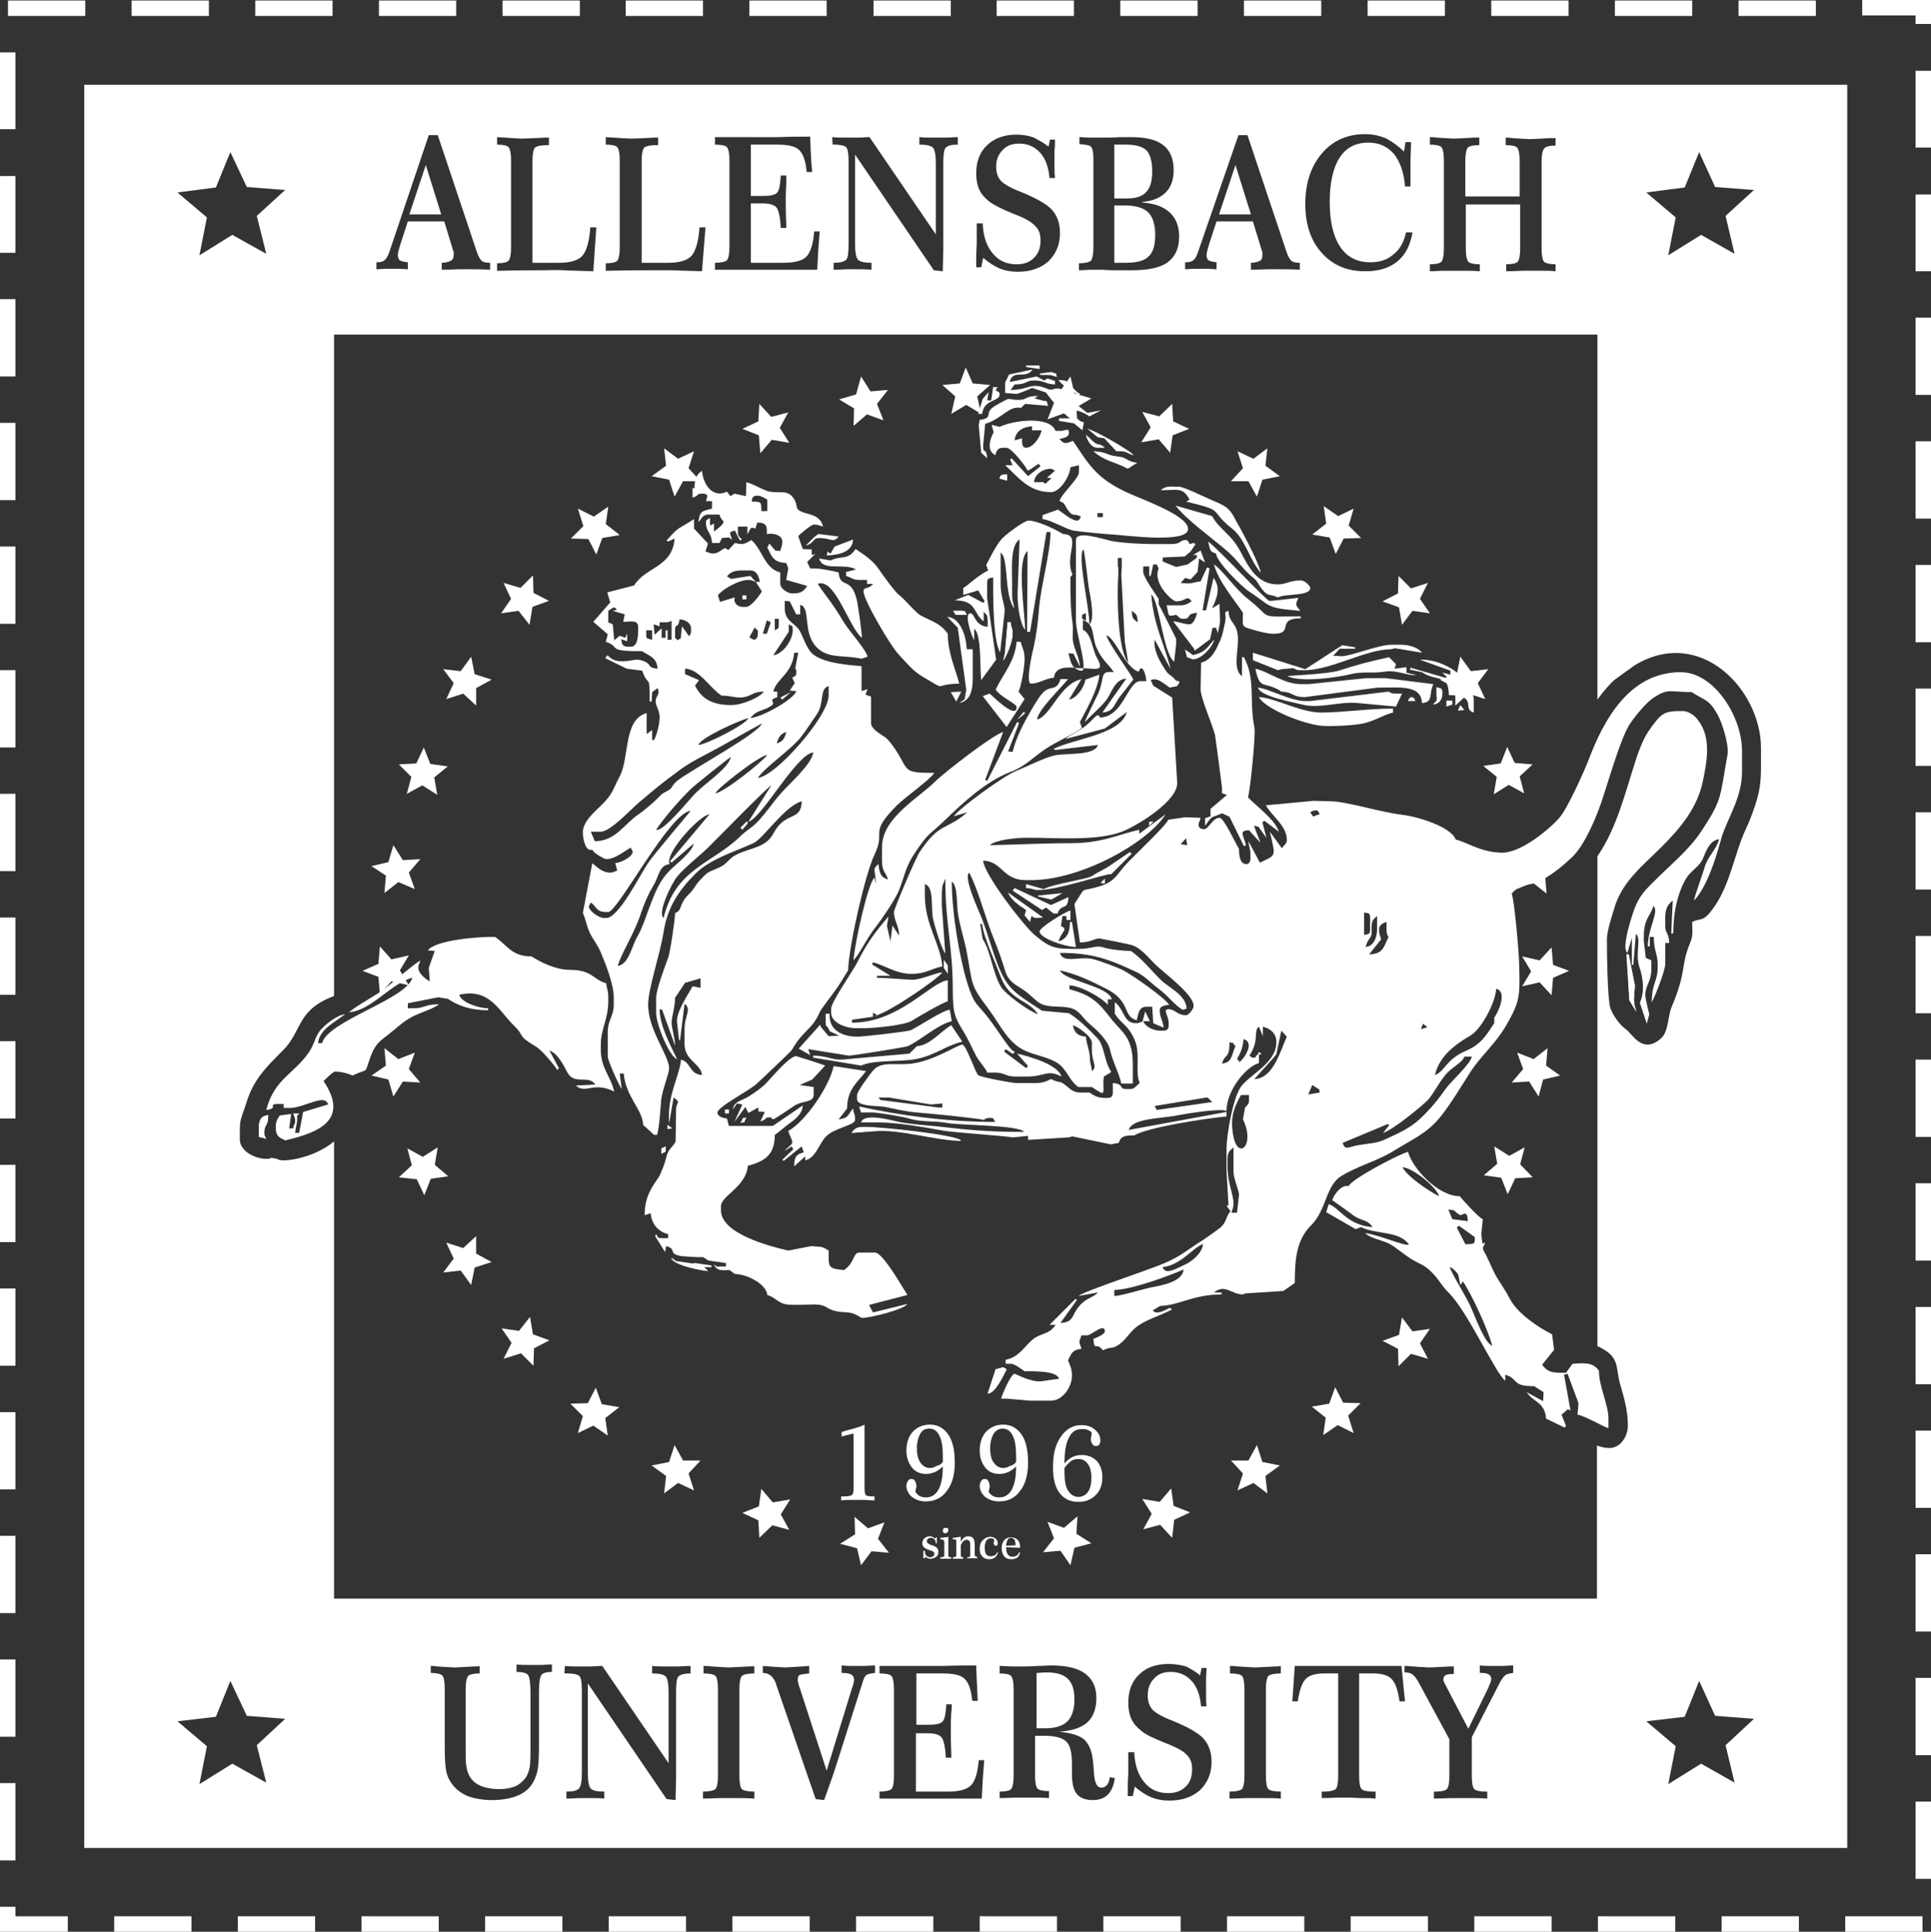
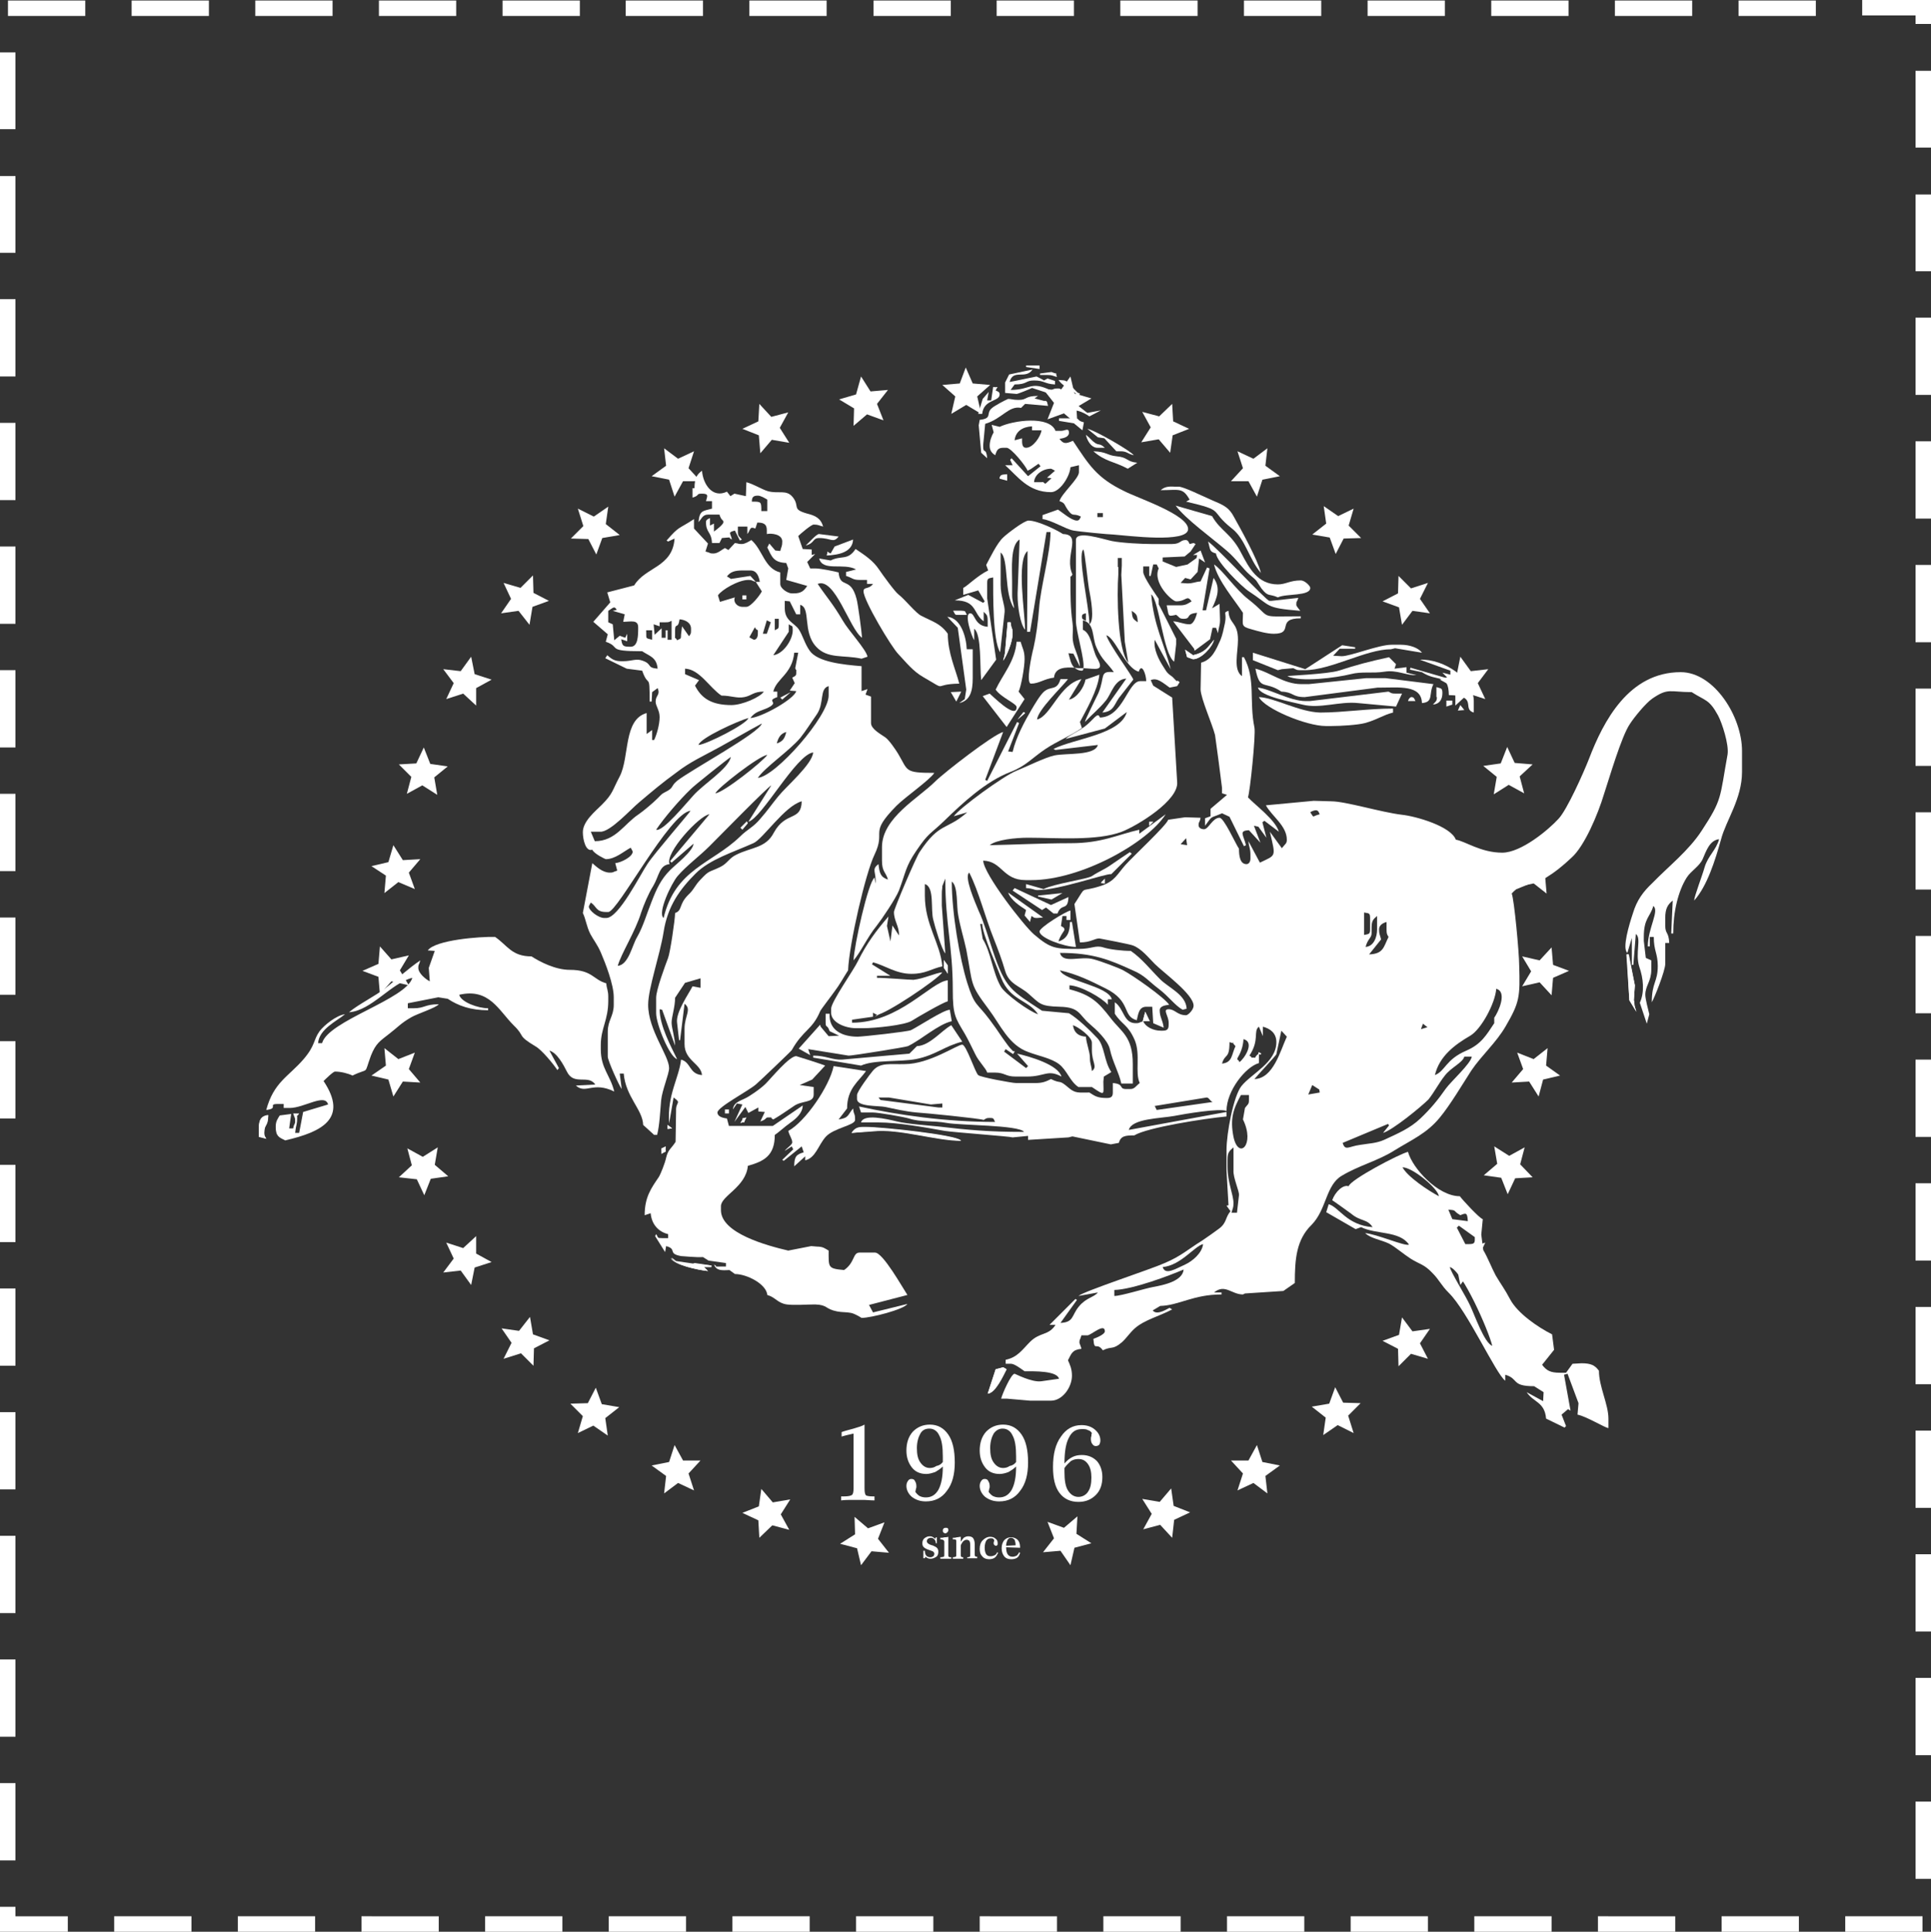
<svg xmlns="http://www.w3.org/2000/svg" version="1.1" id="Ebene_1" x="0px" y="0px" viewBox="0 0 387.3 387.4" style="enable-background:new 0 0 387.3 387.4;" xml:space="preserve">
  <rect x="0" y="0" width="387.3" height="387.4" fill="#333333" stroke="none" />
  <style type="text/css">
	.st0{fill:#FFFFFF;}
</style>
  <path class="st0" d="M385.6,387.4h-15.5v-3.1h15.5V387.4z M360.8,387.4h-15.5v-3.1h15.5V387.4z M336,387.4h-15.5v-3.1H336V387.4z   M311.2,387.4h-15.5v-3.1h15.5V387.4z M286.4,387.4h-15.5v-3.1h15.5V387.4z M261.6,387.4h-15.5v-3.1h15.5V387.4z M236.8,387.4h-15.5  v-3.1h15.5V387.4z M212,387.4h-15.5v-3.1H212V387.4z M187.2,387.4h-15.5v-3.1h15.5V387.4z M162.4,387.4h-15.5v-3.1h15.5V387.4z   M137.6,387.4h-15.5v-3.1h15.5V387.4z M112.8,387.4H97.3v-3.1h15.5V387.4z M88,387.4H72.5v-3.1H88V387.4z M63.2,387.4H47.7v-3.1  h15.5V387.4z M38.4,387.4H22.9v-3.1h15.5V387.4z M13.6,387.4H0v-5h3.1v1.9h10.5V387.4z M387.3,376.8h-3.1v-15.5h3.1V376.8z   M3.1,373.1H0v-15.5h3.1V373.1z M387.3,352h-3.1v-15.5h3.1V352z M3.1,348.3H0v-15.5h3.1V348.3z M387.3,327.2h-3.1v-15.5h3.1V327.2z   M3.1,323.5H0V308h3.1V323.5z M387.3,302.4h-3.1v-15.5h3.1V302.4z M3.1,298.7H0v-15.5h3.1V298.7z M387.3,277.6h-3.1v-15.5h3.1V277.6  z M3.1,273.9H0v-15.5h3.1V273.9z M387.3,252.8h-3.1v-15.5h3.1V252.8z M3.1,249.1H0v-15.5h3.1V249.1z M387.3,228h-3.1v-15.5h3.1V228z   M3.1,224.3H0v-15.5h3.1V224.3z M387.3,203.2h-3.1v-15.5h3.1V203.2z M3.1,199.5H0V184h3.1V199.5z M387.3,178.4h-3.1v-15.5h3.1V178.4  z M3.1,174.7H0v-15.5h3.1V174.7z M387.3,153.6h-3.1v-15.5h3.1V153.6z M3.1,149.9H0v-15.5h3.1V149.9z M387.3,128.8h-3.1v-15.5h3.1  V128.8z M3.1,125.1H0v-15.5h3.1V125.1z M387.3,104h-3.1V88.5h3.1V104z M3.1,100.3H0V84.8h3.1V100.3z M387.3,79.2h-3.1V63.7h3.1V79.2  z M3.1,75.5H0V60h3.1V75.5z M387.3,54.4h-3.1V39h3.1V54.4z M3.1,50.7H0V35.3h3.1V50.7z M387.3,29.6h-3.1V14.2h3.1V29.6z M3.1,25.9H0  V10.5h3.1V25.9z M387.3,4.8h-3.1V3.1h-10.7V0h13.8L387.3,4.8L387.3,4.8z M364.2,3.2h-15.5V0.1h15.5V3.2z M339.4,3.2h-15.5V0.1h15.5  V3.2z M314.6,3.2h-15.5V0.1h15.5V3.2z M289.8,3.2h-15.5V0.1h15.5V3.2z M265,3.2h-15.5V0.1H265V3.2z M240.2,3.2h-15.5V0.1h15.5V3.2z   M215.4,3.2h-15.5V0.1h15.5V3.2z M190.6,3.2h-15.4V0.1h15.5v3.1H190.6z M165.8,3.2h-15.5V0.1h15.5V3.2z M141,3.2h-15.5V0.1H141V3.2z   M116.3,3.2h-15.5V0.1h15.5V3.2z M91.5,3.2H76V0.1h15.5V3.2z M66.7,3.2H51.2V0.1h15.5V3.2z M41.9,3.2H26.4V0.1h15.5V3.2z M17.1,3.2  H1.6V0.1h15.5V3.2z" />
  <g>
    <polygon class="st0" points="205.8,73.6 208.5,74 208.5,73.3 205.8,73.3  " />
    <path class="st0" d="M208.6,74.9v0.3h1.5c1,0,1.1,0.2,1.9,0.4c-0.5-1.3,0.5-0.3-1.1-1L208.6,74.9z" />
    <path class="st0" d="M202.4,75.1l-0.8,1.6v2.1l2.3,0.2c0.3,0,2.7-1,3.1-1.2l4.6,1.5l1.9-0.3c-0.2-0.4-0.6-1.1-1.2-1.1   c-1,0-0.9,0.1-1.5,0.4c-4.2-2-4-0.1-8.1-0.1l0.8-1.1c2.6,0,2.1-0.8,3.9-0.8c2.1,0,2.1,0.7,4.2,0.8v-0.7l-1.5-0.5l-0.7,0.4   c-0.1-0.1-1.5-0.8-1.5-0.8c-0.1,0-4.7,1-5.4,1.1c0.7-2.7,3.2-0.4,4.6-2.5L202.4,75.1z" />
    <path class="st0" d="M216.2,79.4l0.4-0.4c0.1-0.1-0.4-0.2-0.5-0.3c-0.1-0.1-0.3-0.3-0.4-0.4c-0.4-0.4-0.6-0.6-1-1   c-1-1-0.6-1-2.4-1.1C213.4,77.8,215.4,78.2,216.2,79.4z" />
    <path class="st0" d="M212.4,80.9c1.8,0,2.2,0.2,1.5,1.5c1.8-0.4,3.1,0.1,4.6,1.1l2.3-1.2l-2.7,0.5c-0.9-0.6-3.1-2.7-4.2-2.7   C213.1,80.2,212.7,80.5,212.4,80.9z" />
    <path class="st0" d="M212.4,84.4l3,0.5l1.7,1.4l0.3-1.6c-1.6-0.4-0.7-0.8-1.9-0.8h-3.1V84.4z" />
    <path class="st0" d="M220.1,89.8h1.5c-1.1-1-1.1-0.4-2-1c-0.6-0.4-1-1-1.8-1.6C218,88.2,218.8,89.8,220.1,89.8z" />
    <path class="st0" d="M220.2,87.7l1.3,0.2l2.4,2.6h0.8c1.4,0,1.4,0.5,2.7,0.8c-0.5-0.8-7.9-5.1-9.3-5.3L220.2,87.7z" />
    <path class="st0" d="M226.2,94l1.9-1.2c-2.2-0.2-1.8-1.1-4.2-1.3c-1.9-0.2-1.9-0.9-4.6-1C221.7,92.6,223.4,92.5,226.2,94z" />
    <path class="st0" d="M200.5,96l1.5,0.4v-1.1C201.1,95.3,200.6,95.1,200.5,96z" />
    <path class="st0" d="M225.5,98.5c-5.6-2.7-7.1-5.3-10.3-10.1c-1.4,0.6-1.9,0.7-2.7-0.4c0.9-0.1,1.9-0.4,1.9-1.2   c0-1.1-0.8-0.4-1.5-0.4h-1.2c-1.2-3.1-8.5-2.1-11.2-0.8l-1.6-0.4l0.4,1.5c-0.4,0.7-0.8,1.7-0.8,2.7s0.5,1.5,1.1,1.9   c0.3-0.8,0.4-1.5,1.6-1.5h0.7c0.9,0,3.9,3.7,4.2,4.6l0.6-0.3l1.6-1.1l0.4,0.5l-2.5,2l-3.3-3.6l-0.3,0.3l0.5,1.1h-1.5   c2.5,2.2,4.6,5.4,9.2,5.4c1.8,0,3.8-3.2,3.9-5l1.7-0.4v1.4c0,1.3-3.5,4.3-3.9,5.8c1.2,0.4,0.9,0.7,1.7,1.8c1.1,1.5,1,0.5,2.6,1.3   c-0.2,0.4-0.3,0.8-0.8,0.8c-1.1,0-3-1.7-3.8-2.2l-3.1,1.1v0.8c1.8,0.2,4.6,2,6.2,2.3c1,0.2,7.2,0.8,8,0.8c2.8,0.2,15,1.8,15-1.1   C238.3,103.2,228.2,99.9,225.5,98.5z M205.8,89.8c-0.9,0-0.8-1.1-0.8-1.9l-1.5,0.4c0.2-1.8,1.6-2.7,3.5-2.8v0.8h1.9   C208.7,87.6,207.2,89.8,205.8,89.8z M210.9,95.9l-1.2,1.1c-1-0.4,0.4-0.3-1.1-0.3h-1.2c0.1-1.6,1.8-2.7,3.4-2.7   c0.1,0,0.8,0.4,0.8,0.4l-1.6,1.4L210.9,95.9z M221.2,103.7h-1.1v-0.8h1.1V103.7z" />
    <path class="st0" d="M161.6,109.4c1.9-0.5,1.3-1.5,2.7-1.5c2.4,0,2.8,1.1,3.9-0.3l-3.9-0.5C163.8,107,162,109.1,161.6,109.4z" />
    <path class="st0" d="M167.4,109.6l-0.8,1.4c-1.1-0.5-0.4-0.7-0.8,0.4c2.5-0.1,5.2-0.7,5.3-3.2L167.4,109.6z" />
    <path class="st0" d="M232.8,98.3c3.7,0,4.4-0.6,5.8,1.9l-0.7,0.4c8.1,1.9,4.4,1.6,9.2,5.4c2.7,2.1,3.4,6.1,5.8,8.9   c-0.6-2.6-4.1-8.9-5.5-11.4c-1.2-2.2-2.7-2.4-5-3.5c-1.2-0.5-5-2.4-6-2.4h-0.8C234.2,97.5,233.5,97.7,232.8,98.3z" />
    <path class="st0" d="M256.3,119.8c1.7-0.8,6.5-0.2,6.5-1.9c0-0.4-1.1-1.5-1.9-1.5c-2.2,0-3,0.8-4.6,0.8c-4.1,0-5.8-3.4-7.3-6.2   c-2-4-4.2-4.5-5.9-7.5l-7.3-2.1c2,2.7,7.3,6.5,10.2,9c2,1.7,3.2,3.6,4.7,4.9c1.7,1.4,1.1,1,2.3,2.7   C254.4,119.8,254.5,119,256.3,119.8z" />
    <rect x="148.9" y="119.4" class="st0" width="0.8" height="0.8" />
    <path class="st0" d="M243.9,111c0.1,1.7,5.2,6.7,6.6,7.6c4.6,3,3.1,3.3,10.3,3.9c-0.2-0.3-0.8-0.9-0.8-1.2c0-0.9,0.1-0.4,0.4-1.4   l-5.4,0.6h-0.4c-0.6,0-10.4-10.6-12.3-11.9C242.8,110.3,242.5,110.6,243.9,111z" />
    <path class="st0" d="M192.4,123.3h1.5c-0.4-0.7-0.1-0.8-1.2-0.8h-1.5C191.7,123.2,191.3,123.3,192.4,123.3z" />
    <path class="st0" d="M249.3,122.9c0,2.5-0.5,2.7,1.7,3.3c1.4,0.4,3.1,0.9,4.5,0.9c4.2,0,0.3-3.1,5.4-3.1v-0.4   c-9,0-5.4,0.6-10.5-3.4c-2.6-2-5.2-5.9-6.9-7C244.3,116.5,247.6,120.3,249.3,122.9z" />
    <path class="st0" d="M230.1,127.5l1.2-0.4c-1.3-2.5-1.2-4.6-1.8-7.4c-0.3-1.4-0.9-7.5-1.6-8c0,4.2-0.2,3.9,0.6,7.8   C228.9,121.8,229.9,125.8,230.1,127.5z" />
    <path class="st0" d="M240.5,127.5c1.5-1,3.3-2.7,3.5-5C243.2,122.7,240.6,126.5,240.5,127.5z" />
    <path class="st0" d="M261.8,134.2l-10.5-3.3v1.5l5,2l0.8-0.2l2.3-0.2c0.9,0.4,0.5,0.4,1.9,0.4h0.4c5.2,0,12.3-4.2,17.3-4.2l0.8-0.2   l5.4,0.9c-0.7-1-2.5-1.6-4.2-1.6h-1.9c-2.6,0-8.2,2.3-10,2.3l-1.7-0.1l1.3-1.4h3.1v-0.3l-2.6-0.4L261.8,134.2z" />
    <path class="st0" d="M239.3,131.4l-1.6-1.1l0.4,1.5c0.4,0.1,1,0.4,1.2,0.4c1.6,0,3.9-2.4,4.2-3.9   C242.2,129.9,241.8,130.8,239.3,131.4z" />
    <path class="st0" d="M201.6,130.6c-0.1,1-0.2,1-0.4,1.9c0.7-0.9,1.9-3.8,1.9-5.4c0-1.4-0.2-0.7-0.4-2.3h-0.6L201.6,130.6z" />
    <path class="st0" d="M258.2,135.6c2.7,1.3,9.9,0.3,12.7-0.4c2.3-0.6,4.3-0.1,6.8-0.5s4.4,0.8,6.4,0.7l-2-0.5v-1.1l-2.4,0.3l0.3-0.9   l-1.4-1.4c-4.1,0.9-6.4,1.5-10.1,2.7C266.2,135.2,258.3,135.5,258.2,135.6z" />
    <path class="st0" d="M132,136.7h1.2c-0.1-1.6-0.1-1.5-1.2-1.9V136.7z" />
    <path class="st0" d="M233.5,136.7c-0.2-3.1-4.2-7.1-4.2-10.4h-0.8C228.7,128.7,232.3,135.3,233.5,136.7z" />
    <polygon class="st0" points="191.8,140.7 192.8,138.7 190.7,138.8  " />
    <path class="st0" d="M282.4,140.6h1.5c-0.2-0.3-0.2-0.8-0.8-0.8C282.8,139.8,282.5,140.2,282.4,140.6z" />
    <path class="st0" d="M192.1,125.9l1.7,12.4l-0.3,1.9l-1.1,0.8c2.2-0.5,2.7-2.4,2.7-5v-1.2v-4.6h-1.2c-0.1-2.5-1.2-6.3-3.9-6.5   L192.1,125.9z" />
    <path class="st0" d="M257,138.7c2.5,0.1,2.1,1.1,4.7,1.1l14.6-1.9h0.4c3.9,0,8.4-0.6,8.5,3.1c2.4-0.2,1.3-1.8,2.3-3.8l-9.6-1.2H274   l-11.5,1.2H261c-3.5,0-6.3-2.4-9.2-3.1C252.7,138.7,253.6,136.4,257,138.7z" />
    <path class="st0" d="M288.2,139.8c0,0.9-0.3,0.9-0.8,1.5c1.3-0.1,1.9-1,1.9-2.3c0-1.1-0.3-0.9-1.2-1.2v2H288.2z" />
    <path class="st0" d="M272.4,141l7.6,0.7l1.2-2.6H280c-1,0-0.9-0.1-1.5-0.4l-15.8,1.9h-0.8c-3.2,0-7.3-2.5-9.6-2.7   c0.5,1.8,7,2.9,8.9,3.4C264.7,142.2,268.7,140.6,272.4,141z" />
    <polygon class="st0" points="290.1,141.7 291.3,141.3 291.3,140.5 290.1,140.5  " />
    <polygon class="st0" points="292.4,142.5 293.7,142.4 292.9,141.4  " />
    <path class="st0" d="M290.9,134.5v0.8l-1.6-0.4l1.2,1.2l-7.6-2.2l-0.1,0.4l2.4,0.5c3.2,2.1,5.3,0.1,5.4,4.6c6,0.1,2.5,2.8,5,3.5   v-2.3c0-4.5-6-8.5-10.8-8.3L290.9,134.5z" />
    <polygon class="st0" points="226.3,142.6 226.3,143.3 227.5,143.3 227.5,142.2  " />
    <polygon class="st0" points="156.5,139.9 158.6,138.8 156.9,140.3  " />
    <polygon class="st0" points="204.1,144.3 205.6,143 205.3,142.8  " />
    <path class="st0" d="M203.1,137.5c-0.2,2.4-1.7,1.4-3.1,0.5L203.1,137.5z" />
    <path class="st0" d="M199.7,138.3c1.1,1.6,4.2,2.8,4.2,3.5c0,2.7-5.1-2.5-5.4-2.7l-1.4,0.5l4.8,6.2l3.6-5.6l-1.2-1.5   c0.5-1,1.2-4.9,1.2-6.5c0-1.7-0.4-2.1-0.8-3.5h-0.8C203.6,132.6,201.1,135.3,199.7,138.3z" />
    <path class="st0" d="M265.9,145.6h1.2c1.8,0,5.2-0.2,6.7-0.6c2.5-0.7,3.6-1.6,5.6-2.1v-0.8c-5,0-10,0.8-14.6,0.8   c-4.2-0.1-9.2-3-12.3-3.1C253.6,142.1,262,145.6,265.9,145.6z" />
    <path class="st0" d="M197.9,150c-0.4,2.4-0.1-0.3-0.9,1.8c1.7-0.4,2.2-1.8,3-3.2L197.9,150z" />
    <path class="st0" d="M218.6,164.8l1.1-0.3c0.5,0.3,0.6,0.4,1.5,0.4h1.9c1.1,0,0.9-0.3,1.1-1.1h-2.7c-1,0-0.9,0.1-1.5,0.4   c-0.6-0.3-0.6-0.4-1.5-0.4l-3.9,0.3L218.6,164.8z" />
    <polygon class="st0" points="230.5,165.6 231.3,164.8 230.5,164.8  " />
    <polygon class="st0" points="206.2,162.9 218.4,166.2 218.5,165.8 206.1,161.8 206.1,162.9  " />
    <polygon class="st0" points="208.2,179.6 208.2,179.8 210.9,180.4 213.1,179.1  " />
    <path class="st0" d="M203.1,178.6l5.9,3.9l0.8-0.5l1.5,1.2h0.8c0.8-2.2,2.1-0.4,2.2-3.3l-3.5,1.6l-7.3-3.4L203.1,178.6z" />
    <polygon class="st0" points="148.5,166 149.8,164.7 150,165.1 148.9,166.4  " />
    <path class="st0" d="M205.8,182.5l-0.3,1.1l1.1,1.3l0.1-0.5l0.2-0.7c0.5,0.3,0.4,0.4,1.1,0.4l1.2-0.1l-7-5   C202.8,180.6,204.6,181.7,205.8,182.5z" />
    <path class="st0" d="M208.5,186.8c0,1.3,5,3.1,7.3,3.1l-0.8-5h-0.4c0,2.1-0.6,3.4-2.3,3.9c0.3-1.1,1.2-2.2,1.2-2.3   c0-0.6-0.5-0.6-0.7-0.8l0.3-2h0.8v0.8h0.8v-1.9C213.7,182.8,208.5,186,208.5,186.8z" />
    <path class="st0" d="M87.7,191h3.1c1.3,0,1.5-0.3,2.7-0.4v-1.1H92C90.5,189.5,88.2,189.2,87.7,191z" />
    <path class="st0" d="M178.5,194.1c-0.3-1.2-1.9-3.9-3.1-4.2C175.6,191.2,177.2,193.7,178.5,194.1z" />
    <polygon class="st0" points="189.3,194.1 190.1,195.3 190.1,193.7 189.3,192.6  " />
    <path class="st0" d="M203.9,191l-0.4,1.5c3.1,0.7,7.6,4.9,10.8,5v-0.8c-2-0.5-4.4-2.2-6.4-3.2c-4.1-2-2.6-1.9-4.8-5.2   c-1.4-2.1-2.5-4.1-3.4-6.6c-0.6-1.4-2-6.1-3.4-6.6c0.5,2,2.5,6.7,3.5,8.5C200.6,185.4,202.2,191.7,203.9,191z" />
    <path class="st0" d="M219.7,196.4h0.4c1.3,0,5.9,3.1,7.3,3.9c-0.4-1.4-6.4-5-8.9-5C218.8,196.1,218.6,196.4,219.7,196.4z" />
    <path class="st0" d="M326.8,200.6l1.4,2.3c-0.2-0.9-0.4-0.9-0.4-1.9l-0.1-0.4l0.2-3l-1.3-6.2h-0.4L326.8,200.6z" />
    <polygon class="st0" points="229.2,204.8 230.6,204.8 229.7,202.9  " />
    <path class="st0" d="M123.9,199.1v3.1c0,1.7-0.8,1.4-0.8,3.1c0,1.4-0.4,0.9-0.1,2.8l2-7.4c-0.3-0.5-0.4-0.6-0.4-1.5   c0-1.4-0.4-2.1-1.2-2.7C123.6,197.6,123.9,197.7,123.9,199.1z" />
    <path class="st0" d="M124.7,205.6l-0.7,5l0.4,2.3h0.8l-0.1-2.7l0.5-5.8C124.7,205,124.8,204.5,124.7,205.6z" />
    <path class="st0" d="M147,222.5l0.8-1.2l1.1,0.2l-1.6,3.5l2.2-3l0.6,1.2l2-1.1v0.8l1.3,0.1l-0.9,1.9c1.3-0.4,1-0.8,1.5-0.8   c1.5,0,0.1-0.1,1.1,0.4c0.9-0.5,3-1.9,4-2.6c1.7-1.3,4.1-0.6,4.1-2.4V218l-2.8-0.4l2.5-1.1l2.6-2.8c-0.4-0.2-5.7-1.9-5.8-1.9   c-1.4,0-5,4.4-6.1,5.5c-0.9,0.9-2.2,1.8-3.3,2.5C148.8,220.8,147.2,220.8,147,222.5z" />
    <path class="st0" d="M148.5,225.2c1.3-0.5,0.3,0.5,1.2-1.1C148.1,224.6,149.6,223.8,148.5,225.2z" />
    <path class="st0" d="M61.2,226c0.4-0.9,0.7,0.4,0.8-1.9h-0.8V226z" />
    <polygon class="st0" points="57.4,225.3 56.1,225.7 56.9,226.5  " />
    <polygon class="st0" points="133.9,226.4 134.8,226.3 133.9,225.6  " />
    <path class="st0" d="M51.9,226.8v1.1l1.5,0.4c-0.3-0.5-0.4-0.4-0.4-1.2c0-1.8,0.7-1.1,0.8-3.5C52.1,223.8,51.9,224.9,51.9,226.8z" />
    <path class="st0" d="M170.8,227.2l4.2-0.4c5.1-0.6,12.6,1.9,17.7,1.9c-0.8-1.1-15.8-2.7-18.9-2.7H173   C171.8,226,171.4,226.4,170.8,227.2z" />
    <path class="st0" d="M132.7,231.4c1.2-0.9,0.6,0.3,0.8-1.5C132.5,230.6,132.7,229.7,132.7,231.4z" />
    <path class="st0" d="M158.1,226.8c0.3,1.1,0.8,1.6,0.8,2.3c0,0.5-1.2,1.2-1.5,1.7l1.4-0.9l0.3,0.6l-2.2,2.1l0.3,0.2l3.6-2.9   l0.4,1.2c-1.5,0.4-1.9,0.9-1.9,2.8l2.2-2v0.8c2.1-0.5,2.6-3,4.1-4.7c1.6-1.8,5.9-2.3,5.9-3.4c0-1.5-0.2-0.7-0.4-2.3   c-1.1,1.3-0.8,1.9-2.9,2.2l1.7-2.2c0-4,2.3-5.4,3.8-7.5l-6.5-1C166.4,217.8,161.5,225,158.1,226.8z" />
    <path class="st0" d="M142,254.9l-0.8-0.8h1.5v-0.3l-3.5-0.4l-0.4,0.1l-3.4-0.5l-0.9-0.7C135.2,253.7,140,254.7,142,254.9z" />
    <polygon class="st0" points="294.7,257.2 295.6,257.1 294.7,256.4  " />
    <path class="st0" d="M199.7,274.6l-1.6,4.9c1.6-0.1,3.2-3.7,3.8-4.9l-0.7-0.4L199.7,274.6z" />
    <path class="st0" d="M199.7,78.3c0.3,0.2,0.8,0.2,0.8,0.8c0,1.5-3.2,0.9-3.5,3.9h-0.8l0.9-3l1.2-1.4l-0.3,1.7h0.8l0.4-2.7   C200.4,77.8,200.2,77.2,199.7,78.3z" />
    <path class="st0" d="M204.3,80.2c1.8,0,1.2-0.8,3.9-0.8l-0.7,0.5l1.9,0.5c0.7-0.1,0.6,0.3,0.8,1l-4.6-0.4l-0.8,0.8   c-2.5-0.5-3.8,2.2-7.2,3.2l-0.4,4.2v0.4c0,1.5,0.6,0,0.8,2.3l-1.2-1.1l-0.5-5.5l0.2-1.1c2.7-0.3,1.1-1.3,2.5-2.4   c0.6-0.5,2.5-1.5,3.2-1.8C202.9,80,203.1,80.2,204.3,80.2z" />
    <path class="st0" d="M202,96.3l-1.5-0.4c0.1-0.8,0.6-0.7,1.5-0.8V96.3z" />
    <path class="st0" d="M190.1,127.1c0,3.9,1.6,7.2,2.3,10c-5.7,0.1-2,1.7-7.2-1.3c-2.1-1.2-3.4-2.9-5-4.6c-1.4-1.4-7-10.8-7-12.6   c0-1,1-0.3,1.9-1.5h-1.2v-0.8h-1.5c-1.4,0-1.4-0.4-2.7-0.8v-0.8l2-0.5c-2.5-1.4-6.7,0.5-7.4-2.2l2.3,0.4c2.2-1.1,3.4,0.1,5-2.3   c1.8,1.2,3.5,2.3,4.7,4.1c0.6,0.9,3.2,4.5,3.9,5c1.5,1.2,3.5,3.8,4.6,4.3C187.1,124.7,188.6,125,190.1,127.1z" />
    <path class="st0" d="M192.4,123.3c-1.1,0-0.7-0.1-1.2-0.8h1.5c1.1,0,0.7,0.1,1.2,0.8H192.4z" />
    <path class="st0" d="M240.9,132.9c2.2-0.6,3-2.6,3.9-4.6c0.4-1,0.6-2,0.9-3.4c0.4-2.1-0.5-2,0.7-2.4c0.1,2.7,1.9,2.2,1.9,5.8   c0,2.6-1,6,0.8,7.3v-3.8h0.4c2.4,4.5,1,8.7,2.1,14.1c0.3,1.4-0.9,13.1-1.3,14c1.6,1.7,5.5,4.5,6.2,6.9l-2.9-2.2l-0.4,0.3l0.8,3.1   l-1.6-2.2l-0.9-0.2l1.3,3.4l-2.3-2.5c-2.1,0.1-1.1,0.9-0.6,3l-0.4,0.2l-2.9-5.9l-1.5-0.7c-2.5,1.1-1.8,0.3-3.4,2.5v-1.5l1.1-0.4   v-1.5l3.3-2.8l-1-0.3V158c0-0.2-1.3-10.1-1.4-10.6c-0.6-2.3-2.8-7.2-2.9-9.1L240.9,132.9L240.9,132.9z" />
    <path class="st0" d="M239.3,131.4c2.5-0.6,2.8-1.5,4.2-3.1c-0.4,1.5-2.6,3.9-4.2,3.9c-0.1,0-0.7-0.3-1.2-0.4l-0.4-1.5L239.3,131.4z   " />
    <path class="st0" d="M202.1,124.8h0.6c0.1,1.6,0.4,0.9,0.4,2.3c0,1.6-1.2,4.5-1.9,5.4c0.2-0.9,0.3-0.9,0.4-1.9L202.1,124.8z" />
    <polygon class="st0" points="177.1,179 175.6,177.3 176.6,179.3  " />
    <path class="st0" d="M220.5,135.3c-0.3,3.1-2.7,7.2-3.9,9.5l0.4,1.2c-2.3,1.6-4.9,2.6-7.3,4.2c-2.7,1.8-3.9,3.4-7,4.6   c-5,1.9-9.7,6.3-13.3,9.8c-2.9,2.8-3.1,2.3-5.6,6c-2.2,3.2-2.1,4.3-3.5,8c-0.7,1.7-3.4,5.7-4.5,7.1c-1.8,2.2-3.2,5.3-4.6,6.9   c0.1-2.9,2.9-15.6,4.2-16.6l0.2,1.2c0.2-2.4-0.9-2.8,0.6-3.9c0.2,1.8,0.4,2.6,1.9,3.1c-0.4-1.5-1.2-1.5-1.2-3.8v-2.7   c0-5.9,7.3-9.8,10.7-13.2c1.7-1.7,11.6-9.4,13.6-9.9l-3.6,9.6l0.4,0.2l6-11.8l0.4,0.2l-2.2,5.7l0.9,0.1c0.7-3,2.4-6.1,3.8-8.5   c0.6-1,1.7-2.9,2.5-3.6c1.4-1.2,2.6-0.1,3.3-2.5h1.5c-1.2,1.6-6,6.1-6.2,8.1c2.8-0.7,4.5-7.1,8.9-8.1l-2.5,4.1   c1.5-0.2,3.1-2.5,3.3-4L220.5,135.3z" />
    <polygon class="st0" points="205.3,142.8 205.6,143 204.1,144.3  " />
    <polygon class="st0" points="230.5,164.8 231.3,164.8 230.5,165.6  " />
    <polygon class="st0" points="221.6,176.2 220.8,177 220.9,177 220.8,177.1 221.6,177.2 221.6,177.1 221.6,177.1  " />
    <path class="st0" d="M209.3,178.3c2.2-1.1,8.8-2,9.7-2.6c1.5-1,2.5-1.3,3.9-2.3c0.4-0.3,3.7-2.5,3.7-2.5l0.4,0.3l-4.1,4.1   c-1.3-0.1-10.5,3.2-14.8,3.2c-0.8,0-0.7-0.3-2.3-0.4v-0.8L209.3,178.3z" />
    <polygon class="st0" points="189.3,192.5 190.1,193.6 190.1,195.2 189.3,194  " />
    <path class="st0" d="M327.9,197.6l-0.2,3l0.1,0.4c0,1,0.2,1.1,0.4,1.9l-1.4-2.3l-0.5-9.2h0.4L327.9,197.6z" />
    <path class="st0" d="M168.9,207.5c-0.1,0,0.2,0.2,0.2,0.2S169,207.5,168.9,207.5z" />
    <path class="st0" d="M172,207.9c1.1,0,10-1,10.7-1.3c1.8-0.9,6.4-4,7.8-4.1l0.4,2.3c-2.7,0.6-6.1,3.7-8.8,5   c-0.4,0.2-11.7,2-11.9,1.9l-8.1-1.3l0.4,1.2l-2.3-1.3l4.3-4.8l0.1,0.4l1.6,1.9l2.1-0.1l-1.9-0.9c-0.5-1.5-0.8-0.5-0.8-1.8v-1.7h0.8   C166.2,206.6,168.9,207.9,172,207.9z" />
    <polygon class="st0" points="229.7,202.9 230.6,204.8 229.2,204.8  " />
    <polygon class="st0" points="176.9,202.5 175.5,203.9 177.1,202.9  " />
    <polygon class="st0" points="199.4,161.9 199.3,161.4 194,162.8 194.3,163.9  " />
    <path class="st0" d="M205.1,173.7c4.3-0.3,21.7-4,23.1-6.2c-0.8,0.1-4.3,1.3-5.6,1.7c-2.4,0.7-3.6,0.7-6.1,1.2   C213.7,171.1,206.5,172.4,205.1,173.7z" />
    <path class="st0" d="M183.9,209.8c2.6-0.1,4.9-3.1,6.9-4.2l2.2,3.3c-3.6,0.9-5.3,2.7-9.3,3.5c-3.3,0.6-8.4,0.1-11,1.3l-9.6-1.6   v-0.4c2.6,0,3.8,0.9,5.8,0.8l13.5-1.2L183.9,209.8z" />
    <path class="st0" d="M99.7,188.7c-2.5,0-2.1-0.9-3.1,0.4c1.5,0.7,3.3,1.3,4.5,2.4c0.8,0.8,3.1,2.2,4.3,2.2c0.5,0,0.6-0.4,0.8-0.8   l-1.9-0.5L99.7,188.7z" />
    <path class="st0" d="M85.8,190.6c1.5-2.1,10.5-2.8,13.5-2.7c2.5,1.7,3.3,3.9,7.3,3.9c1.7,1.1,4.8,2.7,7.7,2.7c4.5,0,4.7,2,7.3,2.7   c0.1,1.2,0.4,1.4,0.4,2.7v0.8c0,3.9-1.5,5.5-1.5,8.9v0.8c0,3.9,1.9,5.2,2.7,8.5c-4.3-2.1-5.7,0.6-7.7-1.2l3.9-0.2   c-1.4-2.1-4.3,0.3-5.7-2.6c-0.7-1.4-2-3.8-3.5-4.2l1.9,3.5l-0.3,0.4c-0.8-1.2-3.1-4-4.3-4.7c-4-2.4-2-1.9-4.5-4.3   c-3-3-4.9-7.5-10.9-6.1c0.4,1.5,3.8,2.7,5.8,2.7v0.4c-3.5,0-6-0.9-8.1-2.3l-1.9-0.3l-6.1,1.2v1H83c2.2,0,2.2-0.8,5-0.8   c-0.5,0.7-4.3,1.9-5.5,2.6c-2.1,1.2-2.7,2-4.4,3.3c-1.9,1.5-2.7,1.9-3.7,4.4c-1.5,4.1-0.2,2.3-3.7,4c-0.8-0.4-2.3-0.8-3.5-0.8   c-0.4,0-2,1.6-2.3,1.9c5,7.5-0.3,10.2-7.7,11.9c-1.2-0.6-1.9-0.8-1.9-2.7c0-1.2,0.4-1.6,0.8-2.3l2.3-0.3l-0.4,2.9h0.8   c0.2-1.1,0.4-0.7,0.4-1.5s-0.1-0.5-0.4-1.5H60c-0.5,0.9-0.4-0.1-0.4,0.8c0,1.6-0.2,1.2-0.4,3.1H60l0.8-4.2l5-1.5   c-0.6-2.3-4.8,0.7-7.7,0.7h-1.2v-0.8h-1.2c-2.1,0,0.3,0.9-2.3,1.2c1.5-5.6,4.5-6.7,7.5-10.2c2.4-2.8,1.9-3.8,3.2-5.6   c0.9-1.2,3.4-3.2,5.1-3.4c-1.7,1.4-5.2,3-5.4,5.8h0.8c1.2-4.5,16.9-8.8,18.1-13.1c-4.2,1-8.2,6.6-12.7,6.9c1.9-1.6,5.2-3.2,7.4-4.9   c2.4-1.9,4.4-3.8,6.9-5.5c-0.3,1.1-0.4,0.7-0.4,1.5c0,1.1,1.5,2.3,2.3,2.7l-0.2-2.7l1.2-3.4L85.8,190.6z" />
    <rect x="145.4" y="222.5" class="st0" width="0.8" height="0.8" />
    <path class="st0" d="M148.5,225.2c1.1-1.5-0.4-0.6,1.2-1.1C148.8,225.7,149.8,224.8,148.5,225.2z" />
    <path class="st0" d="M51.9,226.8c0-1.8,0.1-2.9,1.9-3.1c0,2.3-0.8,1.7-0.8,3.5c0,0.7,0.1,0.7,0.4,1.2l-1.5-0.4V226.8z" />
    <polygon class="st0" points="133.9,226.4 133.9,225.6 134.8,226.3  " />
    <path class="st0" d="M170.8,227.2c0.5-0.8,1-1.1,2.3-1.1h0.8c3.1,0,18.1,1.6,18.9,2.7c-5.1,0-12.6-2.5-17.7-1.9L170.8,227.2z" />
    <path class="st0" d="M132.7,231.4c0-1.7-0.2-0.8,0.8-1.5C133.4,231.6,133.9,230.5,132.7,231.4z" />
    <path class="st0" d="M320.7,274.9c-0.8-1.1-1.6-1.5-3.5-1.5l-1.8,0.1l-1.3,1.8h-1.2c-1.9,0-2.7-0.4-3.6-1.6l2.4-3l-0.4-3.1   c-2.8-1.4-6.9-4.2-8.4-7c-1.1-2.1-1.9-3.1-2.9-4.8c-0.9-1.7-1.6-3.6-2.5-5.1l-0.4-3.1l0.3-3.1c-0.7-0.2-4.1-3.9-4.6-4.6   c-4.4,0-9.5-5.6-10.4-8.9c-1.7,0.4-11.6,5.6-11.9,6.9c-1.1-0.4-2.7,1.1-3.3,2.8c0.2,0.1,3.4,2.4,3.8,2.7c1.9,1.6,3.2,1,4.3,2.7   c-5.2-0.4-6.7-4-8.8-4.6l-0.5,1.6l5.9,3.4l1.1-0.4c3,1.5,7.7,0.7,9.6,3.5c-0.8,0.4-6.4-2.1-8.8-2.3c1.2,1.1,3.1,1.3,4.8,2.1   c1.3,0.7,2.9,2.1,4.3,3c1.9,1.2,2.7,1.1,4.4,2.9c1.4,1.4,1.7,2.4,3.3,4c3.7,3.6,9.4,16.2,11.3,17.6v-1.2c2.8,0.8,1.1,2.3,5.8,2.3   l1.9,1.2l-0.1,1.8l-3.3-1.8c1.4,2.1,3.6,1.9,3.9,5.3l3.7,1.8l0.3-0.3l-0.9-2.3l1.3-1.1l0.5,0.3l-1.3-7.2l0.7-0.2l2.2,5.9l-0.2,2.3   c1.9,0.4,5.4,2.6,6.2,2.7v-1.9C322.6,281.6,320.7,278.1,320.7,274.9z M295.8,248.1c0,1,0.1,1.4-1.1,1.4h-0.8l-1.7-3.3l0.4-0.4   L295.8,248.1z M281.3,234.1c2,0,7.1,4.2,7.3,5.8C286.5,238.8,282.3,236,281.3,234.1z M290.5,242.6c1.8,0.1,0.8,0.2,2.4,1.1   c1.2-0.5,1.4-0.5,1.5,1.2l-3.1-0.4L290.5,242.6z M294.9,261.9c-0.9-2-4-6.9-4.1-7.8c2.5,0.7,7.8,12.8,8.5,15.8   C297.7,269.3,295.8,263.8,294.9,261.9z" />
    <path class="st0" d="M138.5,205.6c-2.1,1.6,1.2,8.3,3.1,8.9c-0.1-2.8-1.1-2.2-1.9-4.2C139,208.8,139.1,206.8,138.5,205.6z" />
    <path class="st0" d="M129.6,222.6l-2.8-6.1l-0.6-0.1c0,2.8,1.8,7.2,3.8,7.7L129.6,222.6l1.5,0.9l-2.4-6.6h-0.8L129.6,222.6z" />
    <path class="st0" d="M161.2,119.8c2,2.7,0.8-0.1,2.2,4c0.5,1.4,1,3.1,2,3.8c1.2,0.9,6.3,4,7.8,4.1v-0.8c-2.6-0.3-5.3-3.1-6.6-4.9   c-0.4-0.5-2.4-3-2.5-3.3c-0.4-1-0.8-3.3-2.1-3.3C161.9,119.4,161.2,119.8,161.2,119.8z" />
    <path class="st0" d="M151.7,217.4c0.7-0.6,7-6.6,7.1-6.8c2.3-4.1,4.1-4,5.7-7.8c0.1-0.3,2.5-3.4,2.9-4c1-1.3,1.8-2.8,2.7-4.2   c0.2-5.2,3.5-19.5,5.3-23.2c2.4-5-1.3-4,4.4-9.8c1.8-1.8,6.6-5.1,7.6-6.6c-6.1,0-5.2-0.4-7.3-3.9c-0.5-0.8-1.7-2.6-2.5-3.2   c-1-0.7-2.9-1.7-2.9-2.9v-5.3l-1.1-0.4l0.4-1.1l-1.2,0.4v-5c-3.6-0.3-8.8-0.8-10.4-3.1c-1-1.4-1.4-3.1-2.2-4.3   c-0.9-1.3-2.8-1.7-2.8-4.2v-1.5l1,0.1l1.3,2.6h0.8v-1.9c2.2,0.6,0.4,5.4,3.2,8.4c2.3,2.5,5.5,1.6,9.1,2.4l1.2-0.4   c-0.3-1.5-3.8-5.2-5-7.3c-2-3.4-3.1-4.5-5-7.3c3.5-1.4,6.4,9.1,8.9,10.8c-0.1-1.4-0.8-6.7-1.1-7.8c-1.2-4.6-3.3-1.9-3.6-5.3   c-0.7-0.2-3.6-0.8-4.6-0.8h-1.1l-0.6-1.3l1.6-1.6l-0.7,0.2v-1.1l-1.8-0.1l-0.9-2.6c0.4-0.4,2.6-2.3,3.1-2.3c1,0,1,0.2,1.9,0.4   c-0.5-1.7-1.6-2.2-3.2-2.6c-3.2-0.9-1.4-1.4-2.9-3.3c-1.3-1.6-2.8-0.6-5-1.2c-1.3-0.4-2.8-1.4-4.3-1.8l-0.1,2.8l-2.3-0.5l-0.8,0.5   l-0.7-0.9c-2.9,1.4-4.8-1.5-5-4.2c-1.1,0.8-1.5,1.6-1.5,3.5h-0.4v1.9c1.6-0.5,0.6-0.8,1.9-0.8c1.5,0,1,0.6,0.8,1.5h1.2v1.5   c-1.9,0.5-2.5,0.4-2.7,2.7c0.6-0.6,0.8-1.5,1.9-1.5h2.3c0.4,1.3,0.8,1,0.8,1.5s-1.5,1.6-1.9,1.9V105l-0.8,0.4v-1.5   c-0.4,0.2-0.8,0.3-0.8,0.8c0,2.2,1.1,1.9,1.2,4.2h1.5l0.5-1l1.2-0.1c0.9,0-0.2-0.1,0.8,0.4c-0.3-1.4-0.9-1.4,0.6-1.8l1,2l0.4-0.2   c-0.5-0.6-0.8-0.6-0.8-1.5v-1.1h1.9v1.5c0.7-0.9,0.4-1.6,1.6-1.1l0.4-1.2c1.1,0,1.9,0.2,1.9,1.5v0.8c0.9-0.2,3.1,0,3.1,1.5   c0,1-0.2,1-0.4,1.9l-1-0.1l-1.2-1.4l-0.4,0.8c0.9,1.8,1.2,3,3.8,3.1l0.4,1.1l-0.4,2.3l4.2,1.2c-0.6,0.9-1.1,1.5-2.7,1.5h-0.4   c-0.7,0-2.3-0.9-2.3-1.9v-2.3c-3.2-0.8-3.5-4.5-5.8-6.5c-0.5,0.3-1.3,0.8-1.9,0.8c-0.9,0-0.5-0.1-1.4-0.2l-1.3,1.4l-0.7-0.4   c-0.6,0.3-1.4,1.1-2.3,1.1c-0.9,0-0.4-0.1-1.6-0.4l0.5-1.6l-2.8-3v-1.9c-3.2,2.1-2.9,1.3-5.5,4.3l0.3,0.2l1.3-0.6   c-0.4,5.8-5.9,5.7-8.1,9.4l-5.4,1.4l0.6,2l-3.4,3.9l2.9,2.5l-0.4,1.5c3.2,1.1-0.1,1.9,7.3,1.9c1.5,1,2.9,1.2,3.1,3.5   c-2.3-0.2-1-0.9-3-1.6c-1.3-0.5-2.2,0.1-3.9,0.1h-0.4c-1.4,0-2-0.5-2.8-1.2l-0.4,0.6l4.3,2.1l3.1,0.4c1.3,3.7,1.5,0.1,1.5,6.2h0.4   l0.1-1.9l1.1-0.8c0.6,1.4-0.4,1.4-0.4,2.7c0,0.9,0.8,1.7,0.8,3.1c0,1.5-0.6,3.6-1.1,4.6h-0.4v-2l-1.1,0.8V143   c-4.7,1.3-3.4,8.8-5.4,12.7c-1.5,2.8-1.3,3.4-3.6,5.7c-1.3,1.3-3.8,3.3-3.8,5.5c0,1.5,0.6,4,1.9,3.5c0.3,0.8,2.6,1.9,2.7,1.9   c1.9,0,3.5-1.5,5-2.3c0,0,0.4,0.7,0.4,0.8c0,1-2.3,2.2-3.5,2.3l0.4,1.5c-1,0.3-0.7,0.4-1.5,0.4c-1.5,0-2.8-1.3-3.5-1.9l-1.9,10   c0.6,1.2,0.7,2.6,1.5,4.2c0.7,1.3,1.4,2.1,2.1,3.7c0.9,2.1,2.6,6.4,2.6,9v1.5c0,2.3-1.2,3.1-1.2,5.4v5c0,0.8,2.3,5.9,2.8,6.5   l-0.4-3.1h0.8c0.4,4.7,3.8,7.2,3.9,10.3l2.2,2h0.6c0.5-2,0.6-4.6,0.8-6.9c0.2-2.1,1.6-5.3,1.6-6.5c0-2.5-4.2-7.6-4.2-12.7   c0-3.3,2.4-10.1,3.1-14.6c0.8-5.2,3.3-8.6,6.4-11.7c2.9-2.9,7.6-4.3,11.6-6.1c1.9-0.8,6.3-7.5,9.7-8.4c-0.1,4.1-3.2,1.9-5.6,6.3   c-1.6,3.1-4.5,2.9-7.5,4.4c-1.5,0.7-1.8,1.8-3.3,2.5c-2.3,1.1-2.1,0.6-3.8,2.4c-1.3,1.3-1.3,2-2.6,3.2c-1.9,1.9-1.1,3.1-2.6,3.6   c0,1.3-1,8-1.4,9c-0.6,1.6-2.4,6.4-2.4,8v3.1c0,2.2,2.7,8.8,4.2,9.2c-1.2-2.5-3.5-6.7-3.5-10l0.5,0.1l2.6,7.2   c0-1.4-0.7-3.6-0.7-4.6c0-1.2,0.7-3.1,0.7-5l2-3l3.1-0.9v1.9l-1.6-0.3c-0.7,1.4-3.4,5.2-3.1,7.3l0.4,3.5h0.2l0.9-7.3   c1.5,1.1,0,2.4,0,5v3.1c0,3.3,3.3,3.9,3.5,6.2c-2.6-0.2-2.2-2.6-4.2-3.1c-0.4,3.7-2.8,7-2.4,12.8l0.9-5.2c1.7,1.2,0.4,0.8,0.5,2.7   l-0.1,6.2c-0.9,1.4-1.5,1.5-1.9,3.2c-0.2,1-1.1,3.3-1.5,3.9c-1.5,2.2-2.8,4-2.8,7.6l1.2-0.4c0.2,2.2,1.5,3.7,3.5,4.2v0.8h-1.2   c-1.1,0-0.7-0.1-1.2-0.8l-0.2,0.4l2,3.2l0.2-1.2c2.3,0.6,0.2,1.5,3,2c0.4,0,3,0.3,4.4,0.2l1.1,0.7l3.5,0.5v0.7h-1.2   c-1.5,0-0.2,0.1-1.2-0.4c0.5,1.2,1.4,1.2,3.1,1.1l1.1,0.8c2.4,0,6.3,2,6.5,4.2c1.7,0.5,2,1.6,3.9,1.9c1.5,0.2,4.1,0,5.7,0   c2.6,0.1,1.9,0.9,4.4,1.4c1,0.2,1.8,0.1,2.8,0.3c0.9,0.2,2.1,1,2.1,1c1.9,0,8.5-1.7,9.2-2.8l-6.9,1.7l-0.8-1.5l7.7-2   c-1-1.5-4.9-8.5-6.5-8.5h-3.1c-1.4,0-0.9,2-3.1,3.5c-3.3-0.3-3.1-0.5-3.1-3.9c-0.7-0.4-1.1-0.8-2.3-0.8l-1.2-0.1l-4.6,0.9   c-4.3-1-13.5-3.5-13.5-8.1v-0.8c0-2.1,5-3.8,5.4-8.1c3.2-0.9,5.4-2,5.4-6.2c0.9-0.6,1.8-1.5,3.2-2.5c1-0.7,2.4-1.9,2.4-3.4l-6,4.1   h-8.8l-0.4-1.5c-0.9-0.1-1.9-0.4-1.9-1.2C143.9,222,150.3,218.7,151.7,217.4z M153.9,101v1.5h-1.2c0-1.9,0-1.9-1.9-1.9   c0-0.9,0.3-1.2,1.2-1.2c0.6,0,1.4,0.5,1.9,0.8V101z M126.5,129.7c-1.5,0-1.7-0.1-1.9-1.5l1.2,0.4v-1.5l-0.4,0.8l-1.1-0.4l-1.1,0.9   l-0.3-3.2l-0.9-0.4v-2.3c1.1-0.7,1.2-1,1.7-0.2l-0.8,0.2l2.4,0.7l-0.3,1.5c1.5,0,3-0.5,3,1.1C128,127.4,128,129.7,126.5,129.7z    M160.5,148c1.2-1.5,2.1-3,3.3-4.7c1.6-2.3,0.5-5.2,2.4-5.7v1.9c0,4.1-10.6,16.2-14.2,16.5C153.4,153.9,158.3,150.6,160.5,148z    M153.9,151.4c-1,1.4-8.7,7.5-10.4,7.7C143.7,158.2,152.3,151.5,153.9,151.4z M139,159.6c-1.3,1.4-6.1,7.3-7.4,6.8   c1.6-2.4,4.8-6.1,6.9-8.1c0.5-0.6,7.7-6.3,8.1-6.5C146,154.3,141.1,157.2,139,159.6z M155.8,149.1c0.3-1.2,0.8-2,1.9-2.3   C157.4,148.1,157,148.7,155.8,149.1z M155.4,124.1h0.8v1.1c0,1.1-0.2,0.8-0.8,1.2V124.1z M158.2,126.7v-1.5   c0.7,0.5,0.8,0.1,0.8,1.2c0,2-2,4.8-3.9,5L158.2,126.7z M155.9,139.8v-1.1h-0.8c0.6-2.6,3.8-3.5,4.2-7.8h0.8l-0.6,3.1   c0.3,0.9,0.2-0.4,0.2,1.1c0,0.5-0.5,0.6-0.8,0.8l0.5,1.1l-1,1.5l1.3,0.1c-0.4,1.6-7,5.3-9.2,5.4c1-1.3,1.8-1.3,3.4-2   C156.6,140.7,153.4,140.7,155.9,139.8z M153.8,124.4l0.8,0.4l-0.8,2.3H153L153.8,124.4z M150.1,116.3c0.8,0,0.5,0.1,1.5,0.4   l-1.1-1.2l-3.9,0.6c-0.1-0.1-0.8-0.5-0.8-0.5c0.7-0.9,1.5-1.2,3.2-1.2h1.5c1.3,0,1.7,1.2,1.9,2.3h-0.8l1.2,1.9   c-0.4,0.8-2.2,3.1-3.1,3.1h-0.8c-1.1,0-1.9-1-1.5-1.9l-3,0.9l-0.4-1.3C144.7,118.3,148.1,116.3,150.1,116.3z M152,127.1   c0,0.7-0.3,1.2-0.8,1.2c0,0-0.8-0.4-0.9-0.5l1.1-2C152.1,127,152,125.6,152,127.1z M144.7,139.5c2,0,3,0.6,4.6,0.3   c1.5-0.3,1.8-1.1,3.9-1.1c-0.7,1.1-4.3,2.7-6.5,2.7c-3.9,0-6-1.3-7.3-3.9l0.8-1.1l-2.8-1.2v-1.1   C140.3,134.2,142.3,137.9,144.7,139.5z M150.1,144c-0.3,1.2-8.4,5.3-10,5.4C140.4,148,148.2,144.5,150.1,144z M135.4,127.2v-0.8   c0-1.6,0.6-0.1,0.9-2.2c1.2,0.1,2.3,0.7,2.3,1.9v0.4c0,0.7-0.1,0.6-0.4,1.1l-1.4-2l-0.2,1.6c0,1.1-0.1,0.8-0.8,1.2   C135.3,127.4,135.4,128.7,135.4,127.2z M130.8,128.3c-1.5-0.4-1.1-0.1-1.2-1.9h1.2V128.3z M131.3,127.3l-0.2-2.1l1.2,0.4v-0.8h1.2   c0.8,0,0.7-0.1,1.2-0.3v2.3v1.5h-0.8v-1.9h-0.4v1.5h-0.8V126L131.3,127.3z M119.3,168.7l-0.8-1.9h1.9c2,0.1,6.2-4.6,7.8-5.9   c2.6-2.2,4.6-3.9,7.5-6c2.7-2.1,5.4-3.3,8.5-5c3.1-1.7,5.6-3.2,8.6-4.8c-0.5,1.9-14.2,9.3-17,11.5c-1.2,1-0.7,1.3-1.9,2   c-1.3,0.7-0.9,0.4-2,1.5c-1,1-2.8,2.5-3.8,3.2C125.2,165.2,123.5,168.7,119.3,168.7z M121.6,184.1h-0.4c-1.2,0-3.1-1.5-3.1-2.3   c0-0.1,0.4-0.8,0.4-0.8c1.2,0.8,1,1.9,3.1,1.9h0.4c1.9,0,12.3-19.9,16.5-20.3c-0.1,0.3-7.3,8.6-8.6,10.6   C128.4,175.4,124.1,184.1,121.6,184.1z M127.8,187.9c-1,1.6-1.7,5.6-3.9,5.8c0.7-2.5,3.5-6.8,4.7-10.7c0.5-1.5,1.5-3.9,2.4-5.3   c1.2-2,1.2-4.2,3.3-4.4c-1-2.2,6-9.8,8-10l-7.9,9.4l0.3,0.3l4.4-3.8c-0.1,1.5-3.5,4.1-4.7,5.3c-1.8,1.8-2.7,3.7-3.7,6.3   C129.7,183.3,129,185.8,127.8,187.9z M156.1,159.7c-1.4,1.7-2.1,2.8-3.6,4.5c-1.4,1.7-2.6,2.1-4.1,3.6c-5.6,5.4-13,6.5-15.3,16.3   c-1.3-1,1.6-7,2.8-8.4c1.8-2.1,4.4-4,6.4-6c1.4-1.4,11.8-12,12.4-12.2l-4.6,7.3c2.7-0.7,9.6-13.5,13-13.9   C162.9,153.3,157.7,157.7,156.1,159.7z" />
    <path class="st0" d="M142.7,253.8v0.3h-1.5l0.8,0.8c-1.9-0.2-6.8-1.2-7.3-2.7l0.9,0.7l3.4,0.5l0.4-0.1L142.7,253.8z" />
    <g>
      <path class="st0" d="M199.7,208.3c-0.1-1.3-0.8-2-1.9-2.3C198,206.9,199,207.8,199.7,208.3z" />
      <g>
        <path class="st0" d="M214.3,131l1,0.1l1.3,2.6c-0.1-1.4-0.7-2.8-1.1-3.9c-0.7-2.2-0.1-2.7-0.4-5c-0.4-2.8-0.4-5.6-0.4-8.5     c0-1.4-0.1-0.1,0.4-1.1c-1.7-3.7,2-8-1.9-8.1c-1.2-0.8-5.1-2.7-6.9-2.7c-0.9,0-4.4,2.7-5.1,3.4c-1.2,1.1-2.6,4-3.4,5.5l0.4,1.1     c-2.1,1-4.4,3.3-5,3.5v1.4l3-0.9l1.3,2.2l-0.3,0.3l-3-1.6l-2.7,1.1c4.5,0,3.6,2.6,5.8,4.2v-1.9c0.6,0.6,0.8,0.6,0.8,1.9v1.1     c-2.7-0.2-2.5-2.7-3.5-2.7c-1.3,0,0.3,4.7,0.8,5.4v-2.3c1.5,1.1,1.1,7.7,1.4,10.3l3-4.1L198,120v-3.1c0-1,0.3-0.9,1.2-1.1     c0,3.3-0.1,12.7,1.4,15l0.9-8.1c0.1-1.3-0.8-3.1-0.8-5.4c0-2.1,0-4.3,0-6.5c1.7,1.3,0.6,8.2,2.7,11.2c-0.1-1.2-0.4-1.4-0.4-2.7     v-2.7c0-2.4-0.4-7.3,1.5-8.4l-0.4,10.8v0.4c0,2.2,0.5,5.7,1.5,6.9c0-3.4-1.8-13.9,0.5-15.8l-0.1,16.2h0.4h0.2l3.3-20h0.8     c0,4.2-2,11-2.3,15.4c-0.2,2.7-0.6,5.6-1.1,7.8c-0.4,1.5-1.6,7.2-0.5,7.2c1.6,0,2.7-1,4.6-1.2c0.2-2.1,2.3-2.1,4.1-2     C214.8,133.3,214.6,132.1,214.3,131z" />
        <path class="st0" d="M244.6,121.1l-1.5,0.9c1-2.1,1.8-4.1,0.3-6.1l-1.5,6.5h-0.7l1.4-8.4l-0.5-0.2l-1.3,2.8     c-1.2,0.1-1.4,0.4-2.7,0.4l-1.3-0.1l0.9-1l1.1,0.3l1.4-1.5l0.3-2.7l1.2,0.8l-0.9-2.4l-1.5,0.9h0.8l-0.1,0.6l-1.8,1.3l-2.3,0.5     l-2.7-1.1v-0.8l4.4-0.2l1.2-1l1-1.5l-0.4-0.2l-0.8,0.2c-0.2-0.4-0.3-0.8-0.8-0.8c-1.1,0-1,0.8-2.7,0.8h-4.2     c-1.8,0-5.9-0.2-7.9-0.6c-1.9-0.4-7.2-2.2-7.2-0.2v16.2c0,2.1,1.8,7.8,1.5,9.5c2.4,0.1,4.4,0.8,2.7-2.1c-0.9-1.6-1.1-4.9-2.8-5.6     v-1.9c2.4,0.6,1.8,3.4,2.7,5.4c1.1,2.6,2.3,3.2,3.5,5c-3-0.3-1.7,0.9-3.1,4.2c-0.6,1.3-2.6,5.2-2.7,5.8c1.4-1.5,2.9-2.7,4.2-4.3     c1.1-1.3,1.7-4.3,4.1-4.4l-4.8,6.8c2.2-0.2,2.3-1.4,3.3-2.9c0.4-0.5,2.9-3.7,2.9-3.7c0-0.5-4.9-7.1-5.4-8.9     c1.8,0.5,3.8,6.6,6.5,7.3c0.6-1.9,1.5,0.6,1.5,1.9h-1.2c-2.5,0-3.4,7.2-8.1,7.3c-0.4-1.3-1.3,0.5-2.9,1.7c-1.4,1.1-3,1.7-4,2.6     l7.9-2.1l4.4-3.3c-1.2,4.5-10.5,5.3-14.7,7.4l0.4,0.2l8.5-1c-0.6,2.2-6.3,1.6-8.7,2.1c-1.9,0.4-5.7,2.3-7.7,3.1     c-2.5,1-11.3,7.4-12.5,9.1l2.7-0.8c-4.2,3.7-5.5,1.9-9.5,7.9c-0.7,0.9-5.2,11.5-5.2,12.1c0,1.8,1.1,2.9,1,4.7l-1.3-2l-0.4,3.2     l-0.7-3.1l0.3-1.9c-2.5,2.9-4.3,5.3-6.1,8.9c-0.9,1.9-5.4,8.2-5.4,9.6v0.8c0,2,2.9,3.1,5,3.1h1.5c2.3,0,8.3-0.6,9.7-1.5     c1.1-0.7,6.1-3.6,7.2-3.9v-4.2c-3.4,0.3-9.7,8.5-19.2,8.5v-0.6l4.2-0.6v-0.8c0,0,0.7,0.4,0.8,0.4c1.6,0,12.1-7,13.1-8.5     c-1.3,0.1-3.8,1.3-5.8,1.5c-1,0-5.3-0.4-7.3-0.4v-0.4h2.7l-3.7-2.3l0.2-0.4c2.4,0.6,4.6,2.3,7.7,2.3c2.9,0,3.9-1,6.2-1.5     c-0.4-4.7-3.5-8.3-3.5-14.2v-2.3c2,0.6,1.1,5.1,1.7,7.2c0.3,1.3,1.7,6,2.4,6.7l-0.7-9.6v-2.3c0-1,0.1-0.9,0.1-1.6l0.6-1.5     c0,9.2,1.5,13.5,1.5,22.3c0,5.1,0.5,5.6,2.4,8.8c0.8,1.4,1.4,2.7,2.1,4.1c0.7,1.5,2.2,2.9,2.4,3.7h1.5c2.1,0,2.1,0.8,4.2,0.8h2.3     c3.6,0,4.1-1.5,6.9,0c-0.7-2.4-6.3-4-8.9-4.6l2.2,2.5l-0.4,0.4l-4.4-3.3l0.3-0.5l1.5,1l0.3-0.5c0.1,0-0.2-0.2-0.2-0.1     c0,0.2-0.3-0.2-0.4-0.3c-0.3-0.3-0.4-0.4-0.7-0.8c-0.6-0.8-0.8-1.1-1.3-1.8c-0.8-1.2-1.5-2.2-2.4-3.4c-2.6-3.5-3-2.6-4.5-7.4     c-1.5-4.8-3.1-14-3.1-20.3c1.3,0.9,0.9,4.9,1.3,6.8c0.4,2.3,1.1,4.5,1.6,6.8c1.4,7.3,0.6,6.8,4.5,12c2.4,3.2,4,7.2,8,8.6     c2.1,0.8,4.5,1.2,6.1,2.4c1.6,1.2,2.2,3.5,3.9,4.6h2.7c2.8,1.9,2.3,1.5,2.3-1.1l0.1-1l1.5-0.9c-1.5-2.2-1.3-5.2-2.8-6.8     c-1.5-1.6-4-4-5.7-5l-5.4-0.5c-6.2-4.1-7.3-4.3-9.9-12.1c-0.8-2.4-1.8-5.8-2.8-7.9c-0.7-1.7-3-6.9-1.9-7.7     c1.9,3.7,3.2,9,4.9,13.2c0.9,2.3,1.6,4.1,2.3,6.5c0.8,2.7,2.9,3,4.7,4.6c2.3,2,2.3,2.5,6.3,2.6s3.8,1.6,5.9,3.4     c1.3,1.1,3.7,3.3,4.1,5.1c0.6,2.7,1.8,4.6,2.3,6.9h2.3v-3.9c0-5.6-2.3-6.4-4.5-9.3c-2.4-3.1-3.9-4.6-8.2-5.7v-0.8     c2.3,0.1,6.5,2.5,7.7,3.9v-1.1h0.8c-0.7-2.7-9.6-3.7-10.4-5.8c3.5,0.8,6.1,2.1,9.1,3.6c5.3,2.6,3.3,5.6,6.3,6.4     c0.3-1.2,0.4-2.7,1.9-2.7h1.2l0.2,3.3l2.1,0.9c-0.2-1.6-0.8-2.1-0.8-3.5c0-0.8,1-1,1.9-1.1c-1-1.5-7.3-5.9-9.2-6.9     c-0.9-0.5-4.7-1.9-5.9-2.2c-2.6-0.8-6.2,1-6.8-1.3c6.7,0,10,1.4,14.6,3.5c2.4,1,3.2,2.2,5.2,3.7c2.1,1.6,3.2,3.3,4.8,4.2l0.8-0.2     c-0.1-2.8-3.6-4.2-5.3-5.9c-2-2-3.7-4.2-5.9-5.7c-1.7,0-4.3-0.3-5.5-0.7c-1.6-0.5-2.3,0.3-4.9,0.3c-4.7,0-5.6,0-9-2.9     c-2-1.7-10.1-12.1-10.2-14.8c3.8,0.1,3.9,3.9,8.5,3.9h1.2c9.8,0,23.2-7.4,26.9-13.2l-5.3,3.9v-0.8c-4.4,1-7.5,2.7-13.8,2.7     c-5.5,0-11.3,0.3-16.2,0.4c1.3-1.1,5.2-1.5,7.7-1.5c5.6,0,13.8,0.7,18.8-1.2c3.1-1.2,11.5-6.3,11.1-10l-1-16.9l-3.8-2.4l-0.5-1.1     c1.3-0.6,2.5,0.6,3.8,1.5l1.5-0.3l0.5-0.8l-0.4-0.3l-0.2,0.1c-0.1-0.1-0.2-0.2-0.3-0.3c-0.6-0.6-0.3-0.4-1-0.9     c-0.8-0.6-0.9-1-1.5-1.9c-0.7-1.1-1.9-3.3-1.6-5.2l3.2,5.9c-1.3-5.2-3.4-8.7-3.9-15c1.6,1.2,2.4,11.9,4.6,13.5l0.4-3.5v-1.1     c0,0-3.2-6.4-3.5-6.9v-1.1c-0.6-0.9-3.1-4.4-3.1-5.4v-1.1h1.2v1.9h0.3l0.5-2.3h0.7l0.4,0.8c-1.3,2.9,2.7,6.6,3.5,6.6     c2.1,0,2.1-1.4,3.1,0c-0.7,0.4-1.1,0.8-2.3,0.8H234c0.5,2.2,0.1,2.3,1.9,1.9c0.7,0.5,0.6,0.8,1.5,0.8c1.6,0,0.3-1,2.7-1.2     c-0.2,0.8-0.7,2.3-1.5,2.3c-1.2,0-2-0.5-3.3-0.6l4.2,5.5l0.1,0.4l3.1-2.3l0.5-2.3h0.7l0.4,1.1c0.1-1.2,0.4-1.4,0.4-2.7     L244.6,121.1z M217.8,124.5c-0.3-0.2-0.8-0.2-0.8-0.8c0-0.6,0.4-0.6,0.8-0.7V124.5z M218.5,125.2c0-3.4-2.5-14-1.2-15     c0.3,0.6,0.9,6.7,1.1,7.8C218.8,120,219.6,124.4,218.5,125.2z M224.3,115.2v-1.5h-0.1v-1.8h0.8v1.5l-0.1,1.9l0.7,13.4l0.7,4.2     C224.1,130.4,224,119.1,224.3,115.2z M227,122.5c1,0.7,1.1,0.8,1.2,2.3C227.2,124.1,227.1,124,227,122.5z M219,209.1v1.5     c0,2.5,1.2,3.3,0,4.2c-0.1-1.2-0.4-1.4-0.4-2.7c0-1.2-0.7-2.8-0.8-4.2c-1.6-0.1-2.4-0.9-2.6-2.3C216.2,205.9,219,207.9,219,209.1     z M197,185.3c0,1.9,3.1,8.9,3.8,10.8c1.8,4.6,5.5,4.4,7.4,7.3c-1.7-0.5-6.7-4.1-7.5-5.6c-1.6-2.8-2-7-3.6-9.5l-0.5-3H197z" />
        <path class="st0" d="M215.5,133.9c0.4,0.3,0.8,0.6,1.5,0.6c0.2,0,0.3-0.2,0.3-0.5c-0.2,0-0.4,0-0.5,0     C216.4,134,216,134,215.5,133.9z" />
      </g>
      <path class="st0" d="M337.1,134.8c-10.4,0-15.5,9.8-18.4,17.4c-1.1,2.8-4.4,10.2-6.1,12c-2,2.2-7.5,6.8-11.3,6.8    c-4.3,0-7.4-2.3-9.3-2.6c-1-2.7-8-4.7-10.8-5c-4.2-0.5-11.3-2.7-14.2-2.7l-3.5-0.1l-9.6,0.9c1.2,2.2,4.2,4.1,4.2,6.9    c0,0.8-0.3,0.8-1,1.7l-2.4-3.3c1.2,5.2,1.3,4.6-2,6.2l-2.3-4.3c0.1,1.2,0.4,1.4,0.4,2.7v0.8c0,0.6-0.3,1.1-0.8,1.1    c-1.3,0-1.5-1.7-1.5-3.1c-0.7-1-3-6.2-3.9-6.2c-1.4,0-2.2,2.3-3.1,2.3c-0.6,0-1.1-0.3-1.1-0.8c0-0.8,0.2-0.4,0.4-1.5l-3.1-0.1    l-3.4,0.5c-0.3,1.1-7.2,7.5-8.6,9.1c-1.6,1.8-2.1,3.2-4.7,4.1c-4.8,1.6-2.8-0.4-5.5,3.7l1.1,7.7c2.2,0,2.9-0.8,3.9-0.8    c0.1,0,6.3,1.2,6.7,1.4c1.7,0.6,3.2,2.5,4.4,3.7c1.8,1.8,7.8,6.1,7.8,8.4c0,0.8-1.1,1.9-1.5,1.9c-1.8,0-2.2-1.2-3.5-1.2    c-1.3,0,0,1.3,0,2.7v0.4c0,0.9-0.3,1.2-1.2,1.2h-0.4c-1.5,0-3.1-0.8-3.5-1.9c-1,0.3-0.7,0.4-1.5,0.4c-2.5,0-2.3-2.9-4.2-4.2v2.3    c1.5,2.3,2.6,2.1,4,5.3c1.2,2.9,0,6.5,1,8.6c-0.8,0.6-1,1.2-1.9,1.2h-0.8c-1.6,0-0.3-1-2.7-1.2v1.9c0,0.8-0.3,1.1-1.2,1.1    c-1.9,0-2.4-0.4-3.5-1.1c-2.1,0-2.8,0.2-4.1-0.9c-2.2-1.9-1.4-0.7-3.6-1.8c-1,0.5-1.7,0.8-3.1,0.8h-3.9c-0.8,0-7.3-1.2-7.6-1.6    c-0.6-0.5-2.4-6.1-3.2-6.1c-1,0-6.6,3.9-11.5,3.9c-2.9,0.1-4.9-0.4-6.4,1.3c-0.6,0.7-3.2,4.2-3.2,4.9v0.8c0,1.6,4.2,1.3,5.7,1.6    c1.9,0.4,4,0.9,6.2,1.1c1.7,0.1,12.8,1.2,13.5,1.5c0.5-0.3,0.5-0.4,1.2-0.4c1,0,0.7,0.2,1.1,0.8c-10,0-19.5-1.4-27.3-3.1l0.4,1.2    h2.3c1.2,0,6.3,0.9,7.3,1.2c2.4,0.8,4.9,0.4,7.6,0.9c2.6,0.5,14.5,0.4,15.5,1.8c-7.2,0-11.3-0.4-17.3-1.1c-2-0.2-6.2-0.5-8.2-1    c-2.1-0.5-6.7-1.6-7.2,0.2h3.5c3.9,0,9.4,1,13.3,1.7c2,0.3,13.1,1.1,13.6,1.3l3.1-0.3v0.8l8.1-0.5l0.8-0.2l7.7,1.6l1.6-0.3    c0.4-1.4,1.3-1.5,3.1-1.5c2.6-1.6,14.2-3.4,18.5-3.8V223l-19.6,3.6c0.6-2.3,6.4-2.3,9.1-2.8c2-0.4,9.2-1.6,10.5-1    c0-4.1,3.9-8.9,6.5-9.6v-1.1c0-1.5,0-0.1,0.5-0.8l-0.5-0.3c0-0.1-0.1,0.1-0.1,0.2c0,0.2-0.2,0.3-0.3,0.4c-0.7,0.7,0.1,0.5-0.7,0.5    c-0.9,0,0.1,0.1-0.8-0.4c2.1-3.2,0.7-4.9,1.9-5.8l0.8,1.9v-1.9c1.5,0.4,2.7,1.3,2.7,3.1c0,4.1-5,6.3-7,8.8c-1.6,2-3,9.5-3,12.8    v4.2l0.4,6.9l-0.4,0.1l0.8,1.1c-1.1,1.3-0.7,2.3-2.3,3.5c-1.1,0.8-2.2,1.6-3.4,2.4c-2.9,1.8-4.2,3.1-7.5,4.5    c-2.9,1.3-16.1,5.6-17.3,6.6l3.9-0.7c-0.8,1-2.3,1-3.8,2.8s-1,3.2-3.7,3.3l3.3-4.6l-0.3-0.2l-5.2,5.2h1.2    c-1.4,2.2-3.1,1.4-5.1,3.4c-1.6,1.6-2.5,3.1-4.9,3.6v0.8h1.1c0.7,0,2.1,1.1,2.7,1.5c2,0,6.5-0.1,6.9,1.5l-3.5,0.5    c-1.9,0.3-5.3-1.5-5.4-1.5c-0.7,0-2.5,4.1-2.7,5h1.2l4.6,0.4h4.2c2.3,0,4.2-2.7,4.2-5c0-1.4-0.4-2.2-0.8-3.1    c0.7-1.3,0.8-2.1,2.7-2.3c-0.1-0.5-0.4-1.1-0.4-1.2c0-0.8,0.1-0.4,0.4-1.5h1.2c0.7,0,3.5-2.6,3.5-0.8c0,0.6-1.7,1.3-2.3,1.5    c0.2,2.7,0.6,0.5,1.9,2.3c1.8-0.9,1.9,0,3.8-1.6c1-0.9,1.5-1.8,2.6-2.8c1.9-1.7,5.1-2.5,7.5-3.8l-0.5-0.3    c-0.1-0.1-2.5,1.7-3.4,0.5l1.5-0.9c3.8-0.1,6.6-2.3,12.3-2.3v-0.4h-1.5c2.2-1.8,3.5,0.4,5.8,0.4l0.4-0.2l7.7-0.5l2.3-1.6    c0-4.8,0.3-8.7,3.4-11.7c3-3.1,2.8-7.9,6-9.8c3.5-2.1,7.3-3,10.6-5.1c3.4-2.1,6.5-3.4,9.1-6.6c2-2.4,4.5-6.6,6.3-9.4    c2.1-3.1,5-5.6,6.9-8.9c2.8-4.8,2.9-5.9,2.7-12.3c0-2.3-1-13.2-1.5-14.3c2.2-2.5,3.9-1.2,6.6-3c2.1-1.3,3.6-2.5,5.4-4.2    c2.6-2.3,5.3-8.7,6.5-12.7c1.1-3.3,3.5-11.6,5.2-14.1c0.9-1.4,3.2-4.2,4.5-5.1c3.2-2.2,3.5-1.3,7.9-1.3c2.8,1.8,3.5,1.4,5.3,4.7    c0.8,1.5,2.2,5.8,1.9,7.8c-1.6,8.8-1,8.9-5.2,15.3c-2.6,4-6.6,7.1-9.9,10.5c-1.8,1.7-3.1,3.4-3.9,6.1c-0.7,2.1-2.2,7-1.1,7.9    l0.9-3v5.4h0.3l0.5-6.2c1.2,0.9-0.2,3.8,0.7,6.6c0.8,2.3,1.1,5,0.1,7.2l1.4,4.2l0.5-1.9c-0.2-0.9-0.8-3-0.8-3.9    c0-1.8,1.2-2.7,1.2-5v-1.9l-1.1-0.5l-0.4-3.4v-0.8c0-3.8,1.3-4,1.9-6.2c1.3,0.9-1.1,4.5-1.1,8.1h0.4v-1.9h0.8    c0,2.8,0.8,3.3,0.8,5.8c0,3.3-1.2,3.3-1.2,7.3c0.5-0.8,2.7-6.3,2.7-7.7v-4.2h0.8c-0.1-2.3-0.8-1.7-0.8-3.5v-1.5    c0-1.9,0.5-2.7,1.5-3.5l-0.3,6.6h0.4c0-4.4,1-8.5,2.7-11.2c0.9-1.4,2.5-2.2,3.2-3.7c0.7-1.6,1.4-3.8,3.3-4    c-0.6,2.2-2.2,3.3-2.9,5.6c-0.5,1.8-2.1,5.9-2.1,6.7c2.6-2.9,4.2-8,5.4-12.3c1-3.8,4.2-8.1,4.2-13.5v-4.2    C349.4,143.7,343.8,134.8,337.1,134.8z M236.8,169.3l1.1-1.2l0.2,1.4L236.8,169.3z M189,222.1h-0.8l-11.6-1.5l-0.4-0.5h2.1    l8.4,1.4l2.3-0.2V222.1z M232,222.6l-0.4-0.8l10.4-1.7c0.5,0,0.6,0.6,1.2,0.9L232,222.6z M245.1,213.3c0.6-2.1,1.5-0.8,1.5-4.3    c0.4,0.1,0.6,0.2,0.7,0.2c-0.2-0.3,0.3,0,0,0c0.1,0.1,0.2,0.3,0.5,0.6C247,211.5,247.2,213.1,245.1,213.3z M248.6,213    c-0.5-1-0.4,0.1-0.4-0.8c0-0.1,1.1-1.5,1.2-3.8C251.8,209,249.5,212.4,248.6,213z M231.3,258.1c-1.7,0.3-6.4,1.8-7.8,1.8v-1.2    c3.7-0.1,11.1-2.9,13.9-4.1C237.2,256.9,233.5,257.7,231.3,258.1z M237.7,253.6c-2,0.9-4,2.2-4.5,0.5c3.6-0.3,6.4-4.2,8.1-4.6    C241.1,251.3,239.2,252.9,237.7,253.6z M248.1,243.2H247c0.2-0.8,0.4-0.9,0.4-1.9c0-1.7-1.2-4.2-1.2-7.3v-1.5    c0-1.4,0.4-1.7,1.2-2.4v4.6c-0.1,1.5,1.2,4.2,1.1,5L248.1,243.2z M250.5,220.7c0,0.8-0.3,0.8-0.8,1.5l-0.4,2.3    c2.5,5.1-0.9,8.2-1.9,3.5c-0.7-3.6-0.1-5.5,1.5-8.4h1.6V220.7z M251.6,216.4c0.1-0.2,4.6-5,4.4-5l1-4.7l1.1,1.2    C256.8,210.7,255.4,216.3,251.6,216.4z M262.4,219.5l0.8-1.9l1.4,0.9l0.1,0.6L262.4,219.5z M262.8,162.9c0.1-0.1,0.7-0.4,1.1-0.4    c0.6,0,0.6,0.5,0.8,0.8C263,163.7,263.7,164.2,262.8,162.9z M285.4,205.3l0.9,0.7l-1.3,0.4L285.4,205.3z M278.1,184.9v1.5    c0,0.9,0.1,1,0.4,1.5c-1,2-1,3.4-3.9,3.5l2.4-3c-0.2-0.9-0.4-1-0.4-2C276.6,185.5,277.4,185.1,278.1,184.9z M275.1,186    c0-1.4,0.4-1.7,1.1-2.3v2.7c0,1.6-0.7,3.4-2.3,3.5c0.4-1.6,1.2-1.8,1.2-2.7V186z M273.6,186v-1.9V183c0.9,0.2,1.2,0,1.2,1.1v2.3    c0,1-0.3,0.9-1.2,1.1V186z M290,218.3c-1.6,2.3-3.1,4.1-5.1,6c-2.1,2-4.5,3-7.3,4.3c-1.6,0.7-3,0.7-4.8,1c-2.3,0.3-3,1.3-3.5-0.4    l9.1-3.8l0.2,0.3l-1.2,1.5c2-0.6,7.7-5.3,9.1-6.7c1.2-1.5,2.1-3.3,3.3-4.8c1.2-1.6,3.6-2.6,3.9-3.8h1.5    C295,213.3,291.1,216.8,290,218.3z M299.7,204.1v1.1c-1.6,2.4-2.6,4.2-5.6,5.5c-4.2,1.8-4.2,4.1-6.3,4.9c0.9-3.8,4-6.1,7.1-7.9    c2.2-1.3,5-6.5,5.2-9.4C302.4,198.9,300.5,203,299.7,204.1z" />
    </g>
    <path class="st0" d="M201.2,274.2l0.7,0.4c-0.7,1.2-2.3,4.8-3.8,4.9l1.6-4.9L201.2,274.2z" />
  </g>
-   <path class="st0" d="M16.9,17v353.6h353.6V17H16.9z M337.9,37.6l2.9-7.1l3.2,7l7.8,0.6l-5.7,5.2l1.8,7.6l-6.7-3.8l-6.6,4.1l1.5-7.6  l-5.9-5L337.9,37.6z M286.8,27.5L286.8,27.5c0.3,0,0.8,0,1.4,0.1c1.7,0.1,2.9,0.2,3.4,0.2c0.7,0,2.1-0.1,4-0.2c0.5,0,0.9,0,1.1,0  v1.5c-1.2,0-2,0.2-2.3,0.5c-0.3,0.4-0.5,1.2-0.5,2.6v7.2h10.9v-7.2c0-1.4-0.2-2.2-0.5-2.6c-0.3-0.3-1.1-0.5-2.3-0.5v-1.5  c0.3,0,0.7,0,1.3,0.1c1.7,0.1,2.9,0.2,3.6,0.2s2-0.1,4-0.2c0.5,0,0.9,0,1.1,0v1.5c-1.2,0-2,0.2-2.3,0.6c-0.3,0.4-0.5,1.2-0.5,2.6  v17.5c0,1.4,0.2,2.3,0.5,2.6s1.1,0.5,2.3,0.5v1.4c-0.9-0.1-1.8-0.1-2.6-0.1c-0.8,0-1.6,0-2.2,0c-0.5,0-1,0-1.8,0  c-0.7,0-1.8,0.1-3.3,0.1V53c1.2,0,2-0.2,2.3-0.5c0.3-0.4,0.5-1.2,0.5-2.6V41H294v8.9c0,1.4,0.2,2.2,0.5,2.6c0.3,0.3,1.1,0.5,2.3,0.5  v1.4c-1.3-0.1-2.4-0.1-3.1-0.1s-1.3,0-1.8,0c-0.7,0-1.5,0-2.4,0c-0.9,0-1.8,0.1-2.7,0.1V53c1.2,0,2-0.2,2.3-0.5  c0.3-0.4,0.5-1.2,0.5-2.6V32.1c0-1.4-0.2-2.2-0.5-2.6c-0.3-0.3-1.1-0.5-2.3-0.5V27.5c0,0-0.1,0-0.1,0H286.8z M265.1,30.8  c2.2-2.6,5.1-3.9,8.7-3.9c1.5,0,2.9,0.3,4.3,0.9c1.4,0.8,2.5,1.6,3.5,2.6l0.3-1.9h1.1c0,0.2,0,0.5,0,0.8c-0.1,1.9-0.1,3.3-0.1,4.1  c0,0.5,0,1.4,0,2.7c0,0.6,0,1,0,1.3h-1.1c-0.2-2.8-1-5-2.2-6.5c-1.3-1.5-3-2.3-5.1-2.3c-2.6,0-4.5,1-5.8,3s-2,5-2,8.9  c0,3.9,0.7,6.9,2.1,9c1.4,2.1,3.4,3.1,6.1,3.1c1.8,0,3.4-0.5,4.6-1.6c1.3-1,2.1-2.5,2.5-4.4h1.3c-0.4,2.5-1.4,4.5-3,5.8  c-1.7,1.4-3.8,2-6.5,2c-3.6,0-6.5-1.2-8.7-3.7c-2.2-2.4-3.3-5.7-3.3-9.8S262.9,33.4,265.1,30.8z M237.7,52.6c0.8,0,1.3-0.1,1.6-0.4  c0.4-0.2,0.7-0.8,1-1.7l8.1-23.4h1.8l7.9,23.6c0.3,0.8,0.6,1.3,0.9,1.6c0.4,0.3,0.9,0.4,1.7,0.4v1.4c-1.4-0.1-2.5-0.1-3.1-0.1  c-0.7,0-1.2,0-1.6,0c-0.5,0-1.1,0-1.9,0s-1.8,0.1-3.2,0.1v-1.4c0.8,0,1.4-0.2,1.8-0.4c0.4-0.2,0.5-0.6,0.5-1.1c0-0.2,0-0.3,0-0.5  s0-0.3-0.1-0.4l-1.8-5.9H244l-1.4,4.3c0,0.1-0.1,0.2-0.1,0.3c-0.3,1-0.5,1.7-0.5,2.1c0,0.5,0.1,0.9,0.4,1.1s0.8,0.3,1.6,0.4V54  c-0.6,0-1.2-0.1-1.7-0.1c-0.6,0-1.1,0-1.5,0c-0.4,0-0.8,0-1.4,0c-0.5,0-1.1,0.1-1.7,0.1V52.6z M216.4,52.8c1.2,0,2-0.2,2.4-0.5  c0.3-0.4,0.5-1.2,0.5-2.6v-18c0-1.2-0.2-2-0.5-2.3c-0.3-0.3-1.1-0.4-2.3-0.5v-1.4c0,0-0.1,0-0.1,0h0.1v0c0.7,0,1.3,0.1,2,0.1  c0.7,0,1.4,0,2.1,0c1.3,0,2.7,0,4.1-0.1c1.4,0,2.1,0,2.2,0c2.9,0,5,0.5,6.4,1.6c1.4,1.1,2.1,2.7,2.1,5c0,1.9-0.5,3.4-1.6,4.5  c-1.1,1.1-2.6,1.7-4.7,1.9v0.1c2.4,0.2,4.2,0.8,5.5,2c1.2,1.1,1.9,2.7,1.9,4.8c0,2.4-0.8,4.1-2.3,5.2c-1.5,1.1-3.9,1.6-7.3,1.6  c-0.8,0-1.9,0-3.2,0s-2.2-0.1-2.7-0.1c-0.7,0-1.4,0-2.2,0c-0.8,0-1.6,0.1-2.4,0.1V52.8z M195.8,51.8c0-1.5,0.1-2.4,0.1-2.8  c0-0.4,0-1.2,0-2.4c0-0.8,0-1.3,0-1.8h1.2c0.1,2.6,0.8,4.6,2,6c1.2,1.5,2.8,2.2,4.8,2.2c1.5,0,2.6-0.4,3.5-1.3  c0.9-0.9,1.3-2,1.3-3.5c0-1.2-0.3-2.1-1-2.8c-0.6-0.7-1.8-1.5-3.6-2.2c-0.2-0.1-0.5-0.2-1-0.4c-2.2-0.9-3.8-1.7-4.7-2.4  c-0.9-0.7-1.6-1.5-2-2.4c-0.4-0.9-0.6-2-0.6-3.2c0-2.4,0.7-4.3,2.2-5.7c1.5-1.4,3.4-2.1,5.9-2.1c1.2,0,2.4,0.2,3.5,0.6  c0.9,0.5,1.9,1,2.9,1.8l0.3-1.4h1c0,0.8,0,1.4-0.1,2.1c0,0.6,0,1.1,0,1.5c0,0.6,0,1.3,0,1.9c0,0.7,0,1.4,0.1,2.2h-1.1  c-0.2-2.2-0.8-3.9-1.9-5.1c-1.1-1.2-2.5-1.8-4.2-1.8c-1.4,0-2.5,0.4-3.3,1.3c-0.9,0.9-1.3,2-1.3,3.3c0,1.2,0.3,2.1,0.9,2.8  c0.6,0.7,2,1.5,4.1,2.3c3.2,1.3,5.4,2.6,6.3,3.7c1,1.2,1.5,2.7,1.5,4.5c0,2.4-0.8,4.2-2.3,5.7c-1.6,1.4-3.6,2.1-6.2,2.1  c-1.3,0-2.5-0.2-3.7-0.7c-1.1-0.5-2.2-1.2-3.2-2.1l-0.4,1.9h-1C195.8,53.2,195.8,52.6,195.8,51.8z M169.2,27.6c0.6,0,1.2,0,1.6,0  c0.4,0,0.9,0,1.4,0c0.6,0,1.3-0.1,2.2-0.1L187.7,47V32.9c0-1.8-0.2-2.9-0.6-3.3c-0.4-0.4-1.3-0.6-2.7-0.6v-1.5  c0.9,0.1,1.7,0.1,2.3,0.1c0.7,0,1.3,0,1.8,0c0.3,0,0.7,0,1.3,0c0.5,0,1.3-0.1,2.3-0.1V29c-1.2,0-2,0.2-2.4,0.6  c-0.4,0.4-0.5,1.5-0.5,3.2v10.9c0,2.3,0,4.3,0,5.9c0,1.6-0.1,3.2-0.1,4.8l-1.8-0.2L171.5,31v17.8c0,1.8,0.2,2.9,0.6,3.3  c0.4,0.4,1.3,0.6,2.7,0.6v1.4c-1-0.1-1.8-0.1-2.4-0.1s-1.1,0-1.6,0c-0.3,0-0.6,0-1.1,0s-1.3,0.1-2.5,0.1v-1.4c1.3,0,2.1-0.2,2.5-0.6  c0.4-0.4,0.5-1.5,0.5-3.3V32.1c0-1.4-0.2-2.3-0.5-2.6c-0.4-0.3-1.1-0.5-2.4-0.5H167l-0.1-1.5C167.8,27.6,168.5,27.6,169.2,27.6z   M143.4,52.7c1.2,0,2-0.2,2.4-0.5c0.3-0.4,0.5-1.2,0.5-2.6V32.1c0-1.4-0.2-2.2-0.5-2.6c-0.3-0.3-1.1-0.5-2.4-0.5v-1.5h4.4  c3.1,0,5.9,0,8.3,0c2.5-0.1,4.6-0.1,6.4-0.1c0,0.9,0.1,1.9,0.1,2.9c0.1,1.1,0.1,2.5,0.3,4.2h-1.1c-0.2-2.2-0.7-3.6-1.5-4.4  c-0.8-0.8-2.3-1.1-4.5-1.1h-5.2v10.3h2.4c1.5,0,2.5-0.2,2.9-0.7c0.4-0.5,0.6-1.6,0.7-3.4h1.1c0,0.4,0,0.9,0,1.6  c-0.1,1.7-0.1,2.9-0.1,3.4c0,0.9,0,2.6,0.1,4.8c0,0.3,0,0.6,0,0.7h-1.1c-0.1-2-0.4-3.4-0.8-4c-0.4-0.6-1.4-0.9-2.8-0.9h-2.4v11.9  h6.5c2.3,0,3.9-0.4,4.7-1.3c0.8-0.9,1.3-2.5,1.5-5h1.1c-0.1,1.5-0.2,2.8-0.3,4.1c-0.1,1.3-0.1,2.5-0.2,3.6h-20.5V52.7z M121.5,52.8  c1.2,0,2-0.2,2.3-0.5c0.3-0.4,0.5-1.2,0.5-2.6V32.1c0-1.4-0.2-2.2-0.5-2.6c-0.3-0.3-1.1-0.5-2.3-0.5v-1.5c1.1,0.1,2.1,0.1,3,0.2  c0.8,0,1.5,0.1,2,0.1c1,0,2.6-0.1,4.8-0.2c0.3,0,0.6,0,0.7,0v1.5h-0.3c-1.3,0-2.1,0.2-2.5,0.5c-0.3,0.4-0.5,1.2-0.5,2.6v20.5h5.4  c2.2,0,3.8-0.5,4.6-1.4c0.8-0.9,1.4-2.8,1.6-5.7h1.2l-0.7,8.8c-2.1-0.1-4.1-0.1-5.9-0.2c-1.8,0-3.2,0-4.1,0c-1.9,0-4.9,0-8.9,0.1  h-0.4V52.8z M99.7,27.5L99.7,27.5c1.1,0.1,2,0.1,2.9,0.2c0.8,0,1.5,0.1,2,0.1c0.9,0,2.5-0.1,4.8-0.2c0.3,0,0.6,0,0.7,0v1.5h-0.3  c-1.3,0-2.1,0.2-2.5,0.5c-0.3,0.4-0.5,1.2-0.5,2.6v20.5h5.4c2.2,0,3.8-0.5,4.6-1.4c0.8-0.9,1.4-2.8,1.6-5.7h1.2l-0.6,8.8  c-2.2-0.1-4.1-0.1-5.9-0.2s-3.1,0-4.1,0c-1.9,0-4.9,0-8.9,0.1h-0.4v-1.5c1.2,0,2-0.2,2.3-0.5c0.3-0.4,0.5-1.2,0.5-2.6V32.1  c0-1.4-0.2-2.2-0.5-2.6c-0.3-0.3-1.1-0.5-2.3-0.5V27.5C99.7,27.5,99.6,27.5,99.7,27.5L99.7,27.5z M75.5,52.6c0.7,0,1.3-0.1,1.6-0.4  c0.3-0.2,0.7-0.8,1-1.7L86,27.1h1.8l7.9,23.6c0.3,0.8,0.6,1.3,0.9,1.6c0.3,0.3,0.9,0.4,1.7,0.4v1.4C96.9,54,95.8,54,95.2,54  c-0.6,0-1.2,0-1.6,0c-0.5,0-1.1,0-1.8,0c-0.8,0-1.8,0.1-3.2,0.1v-1.4c0.8,0,1.4-0.2,1.8-0.4c0.4-0.2,0.6-0.6,0.6-1.1  c0-0.2,0-0.3,0-0.5s0-0.3-0.1-0.4l-1.8-5.9h-7.3l-1.4,4.3c0,0.1-0.1,0.2-0.1,0.3c-0.3,1-0.5,1.7-0.5,2.1c0,0.5,0.1,0.9,0.4,1.1  s0.8,0.3,1.6,0.4V54c-0.6,0-1.2-0.1-1.7-0.1c-0.6,0-1.1,0-1.5,0c-0.4,0-0.9,0-1.4,0S76.1,54,75.5,54V52.6z M43.3,37.6l2.9-7.1l3.3,7  l7.7,0.6l-5.7,5.2l1.9,7.6l-6.8-3.8L40,51.2l1.5-7.6l-5.9-5L43.3,37.6z M53.4,357.5l-6.8-3.8l-6.6,4.1l1.5-7.6l-5.9-5l7.7-0.9  l2.9-7.2l3.3,7l7.7,0.6l-5.7,5.3L53.4,357.5z M110.7,335.3c-1.1,0-1.8,0.2-2.1,0.6c-0.3,0.4-0.5,1.5-0.5,3.4v11.1  c0,2.1-0.1,3.7-0.3,4.7s-0.6,1.9-1.1,2.7c-0.7,1.1-1.8,1.9-3.1,2.4c-1.3,0.5-3,0.8-4.9,0.8c-1.9,0-3.5-0.3-4.9-0.8  c-1.4-0.6-2.4-1.4-3.2-2.5c-0.5-0.7-0.9-1.5-1.1-2.5s-0.3-2.6-0.3-4.9v-11.7c0-1.4-0.2-2.3-0.5-2.6s-1.1-0.5-2.3-0.5v-1.4  c-0.1,0-0.1,0-0.2,0h0.2v0c0.3,0,0.7,0,1.3,0.1c1.7,0.1,2.9,0.2,3.4,0.2c0.7,0,2.1-0.1,4-0.2c0.5,0,0.9,0,1.1-0.1v1.5  c-1.2,0-2,0.2-2.3,0.5c-0.3,0.4-0.5,1.2-0.5,2.6v11.9c0,1.7,0,2.8,0.1,3.4c0.1,0.6,0.2,1.2,0.4,1.6c0.4,1.1,1.2,1.9,2.2,2.4  s2.4,0.8,4.1,0.8c1.1,0,2.2-0.2,3-0.5s1.5-0.9,2.1-1.6c0.4-0.5,0.7-1.2,0.9-2.1c0.2-0.8,0.2-2.4,0.2-4.6v-10.7c0-1.9-0.2-3-0.5-3.4  c-0.3-0.4-1.1-0.6-2.3-0.6v-1.5c0.8,0.1,1.5,0.1,2.1,0.1c0.6,0,1.2,0,1.7,0c0.3,0,0.7,0,1.3,0c0.5,0,1.2-0.1,2-0.1V335.3z   M138.5,335.6c-1.2,0-2,0.2-2.4,0.6c-0.4,0.4-0.5,1.5-0.5,3.2v10.9c0,2.3,0,4.3,0,5.9c0,1.6-0.1,3.2-0.1,4.8l-1.8-0.2l-15.8-23.2  v17.8c0,1.8,0.2,2.9,0.6,3.3c0.4,0.4,1.3,0.6,2.7,0.6v1.4c-1-0.1-1.8-0.1-2.4-0.1c-0.6,0-1.1,0-1.6,0c-0.3,0-0.6,0-1.1,0  s-1.3,0.1-2.5,0.1v-1.4c1.3,0,2.1-0.2,2.5-0.6c0.4-0.4,0.6-1.5,0.6-3.3v-16.7c0-1.4-0.2-2.3-0.5-2.6c-0.4-0.3-1.1-0.5-2.4-0.5h-0.6  l0.1-1.5c0.9,0.1,1.6,0.1,2.3,0.1c0.6,0,1.2,0,1.6,0c0.4,0,0.9,0,1.4,0c0.6,0,1.3-0.1,2.2-0.1l13.3,19.5v-14.1  c0-1.8-0.2-2.9-0.6-3.3c-0.4-0.4-1.3-0.6-2.7-0.6v-1.5c0.9,0.1,1.7,0.1,2.3,0.1c0.7,0,1.3,0,1.8,0c0.3,0,0.7,0,1.3,0  c0.5,0,1.3-0.1,2.3-0.1V335.6z M151.3,335.6c-1.3,0-2.1,0.2-2.5,0.5c-0.3,0.4-0.5,1.2-0.5,2.6v17.5c0,1.4,0.2,2.3,0.5,2.6  c0.3,0.3,1.2,0.5,2.5,0.5v1.4c-1.4-0.1-2.5-0.1-3.2-0.1s-1.3,0-1.8,0s-1.1,0-1.9,0s-1.9,0.1-3.4,0.1v-1.4c1.3,0,2.1-0.2,2.5-0.5  c0.3-0.4,0.5-1.2,0.5-2.6v-17.5c0-1.4-0.2-2.3-0.5-2.6c-0.3-0.3-1.1-0.5-2.4-0.5v-1.5c0.4,0,0.9,0,1.6,0.1c1.7,0.1,2.9,0.2,3.4,0.2  c0.7,0,2.1-0.1,4.1-0.2c0.5,0,0.9,0,1.1-0.1V335.6z M175.5,335.5c-0.8,0.1-1.4,0.2-1.7,0.4c-0.3,0.2-0.5,0.6-0.7,1.2l-5.5,17.3  c-0.3,1-0.7,2.1-1.1,3.2c-0.4,1.1-0.8,2.3-1.2,3.4l-1.7-0.2l-7.9-22.9v-0.1c-0.5-1.5-1.4-2.3-2.7-2.3v-1.4c-0.1,0-0.3,0-0.4,0h0.4v0  c0.9,0.1,1.8,0.1,2.5,0.2c0.8,0,1.4,0.1,1.9,0.1c0.6,0,1.7-0.1,3.4-0.2c0.6,0,1.1-0.1,1.5-0.1v1.5c-1,0.1-1.6,0.2-1.9,0.3  c-0.3,0.2-0.4,0.5-0.4,0.9c0,0.2,0,0.5,0.1,0.7c0.1,0.3,0.1,0.6,0.3,1l5.4,16.6l5.1-16.6c0.2-0.4,0.2-0.7,0.3-0.9  c0-0.2,0.1-0.4,0.1-0.7c0-0.5-0.2-0.9-0.6-1.1c-0.4-0.2-1-0.3-1.9-0.3V334c0.9,0.1,1.5,0.1,2.1,0.1c0.5,0,1,0,1.4,0  c0.3,0,0.7,0,1.2,0s1.2-0.1,2-0.1V335.5z M197.1,357.1c-0.1,1.3-0.1,2.5-0.2,3.6h-20.5v-1.4c1.2,0,2-0.2,2.4-0.5  c0.3-0.3,0.5-1.2,0.5-2.6v-17.5c0-1.4-0.2-2.2-0.5-2.6c-0.3-0.3-1.1-0.5-2.4-0.5v-1.5h4.4c3.1,0,5.9,0,8.3,0  c2.8-0.1,4.9-0.1,6.7-0.1c0,0.9,0.1,1.9,0.1,2.9c0.1,1.1,0.1,2.5,0.2,4.2H195c-0.2-2.2-0.7-3.6-1.5-4.4c-0.8-0.8-2.3-1.1-4.5-1.1  h-5.2v10.3h2.4c1.5,0,2.5-0.2,2.9-0.7c0.4-0.5,0.6-1.6,0.7-3.4h1.1c0,0.4,0,0.9-0.1,1.6c-0.1,1.7-0.1,2.9-0.1,3.5  c0,0.9,0,2.6,0.1,4.8c0,0.3,0,0.6,0,0.8h-1.1c-0.1-2.1-0.4-3.4-0.8-4c-0.4-0.6-1.4-0.9-2.8-0.9h-2.4v11.7h6.4c2.3,0,3.8-0.4,4.7-1.3  c0.8-0.9,1.3-2.5,1.5-5h1.1C197.3,354.5,197.2,355.8,197.1,357.1z M222.2,359.9c-0.7,0.7-1.7,1.1-3,1.1c-1.5,0-2.5-0.4-3.2-1.2  c-0.7-0.8-1-2.2-1-4.1c0-0.2,0-0.6,0-1c0-0.4,0-0.8,0-1c0-2.3-0.4-3.8-1.2-4.5s-2.2-1.1-4.4-1.1h-1.8v8c0,1.4,0.2,2.3,0.5,2.6  c0.3,0.3,1.1,0.5,2.3,0.5v1.4c-1.4-0.1-2.4-0.1-3.1-0.1s-1.3,0-1.7,0c-0.5,0-1.1,0-1.8,0s-1.9,0.1-3.3,0.1v-1.3c1.2,0,2-0.2,2.3-0.5  c0.3-0.4,0.5-1.2,0.5-2.6v-17.5c0-1.4-0.2-2.2-0.5-2.6c-0.3-0.3-1.1-0.5-2.3-0.5v-1.5h0.2c0.7,0,1.5,0.1,2.2,0.1s1.5,0,2.3,0  c0.6,0,1.6,0,2.8-0.1c1.2,0,2.1-0.1,2.7-0.1c3.1,0,5.4,0.5,6.9,1.6c1.5,1.1,2.3,2.7,2.3,4.9c0,2.1-0.6,3.8-1.8,4.9  c-1.2,1.1-3.1,1.7-5.7,1.9c2.3,0.2,4,0.7,5,1.5c1,0.9,1.6,2.3,1.8,4.3c0.1,0.5,0.1,1.3,0.2,2.2c0.1,2.2,0.6,3.2,1.5,3.2  c0.5,0,0.8-0.2,1.1-0.5c0.3-0.3,0.5-0.9,0.6-1.6l1,0.2C223.4,358.1,222.9,359.2,222.2,359.9z M240.7,359c-1.6,1.4-3.6,2.1-6.2,2.1  c-1.3,0-2.5-0.2-3.7-0.7c-1.1-0.5-2.2-1.2-3.2-2.1l-0.4,1.9h-1c0-0.4,0-1,0-1.8c0-1.5,0.1-2.4,0.1-2.8c0-0.4,0-1.2,0-2.4  c0-0.8,0-1.3,0-1.8h1.2c0.1,2.6,0.8,4.6,2,6c1.2,1.5,2.8,2.2,4.8,2.2c1.5,0,2.6-0.4,3.5-1.3c0.9-0.8,1.3-2,1.3-3.5  c0-1.2-0.3-2.1-1-2.8c-0.6-0.7-1.8-1.4-3.5-2.1c-0.2-0.1-0.5-0.2-1-0.4c-2.2-0.9-3.8-1.6-4.7-2.4c-0.9-0.7-1.6-1.5-2-2.4  c-0.4-0.9-0.6-2-0.6-3.2c0-2.4,0.7-4.3,2.2-5.7c1.4-1.4,3.4-2.1,5.9-2.1c1.2,0,2.4,0.2,3.5,0.5c0.9,0.5,1.9,1,2.8,1.8l0.3-1.5h1  c0,0.8-0.1,1.5-0.1,2.1c0,0.6,0,1.1,0,1.5c0,0.6,0,1.3,0,1.9c0,0.7,0,1.4,0.1,2.2h-1.1c-0.2-2.2-0.8-3.9-1.9-5.1s-2.5-1.8-4.2-1.8  c-1.4,0-2.5,0.4-3.3,1.3c-0.9,0.9-1.3,2-1.3,3.4c0,1.2,0.3,2.1,0.9,2.8c0.6,0.7,2,1.5,4.1,2.3c3.2,1.3,5.4,2.6,6.3,3.7  c1,1.2,1.5,2.7,1.5,4.5C243,355.7,242.2,357.5,240.7,359z M256.9,335.6c-1.3,0-2.1,0.2-2.5,0.5c-0.3,0.4-0.5,1.2-0.5,2.6v17.5  c0,1.4,0.2,2.3,0.5,2.6c0.3,0.3,1.2,0.5,2.5,0.5v1.4c-1.4-0.1-2.5-0.1-3.2-0.1s-1.3,0-1.8,0s-1.1,0-1.9,0s-1.9,0.1-3.4,0.1v-1.4  c1.3,0,2.1-0.2,2.5-0.5c0.3-0.4,0.5-1.2,0.5-2.6v-17.5c0-1.4-0.2-2.3-0.5-2.6s-1.1-0.5-2.4-0.5v-1.5c0.4,0,0.9,0,1.6,0.1  c1.7,0.1,2.9,0.2,3.4,0.2c0.7,0,2.1-0.1,4.1-0.2c0.5,0,0.9,0,1.1-0.1V335.6z M280.7,341.2c-0.3-2.2-0.8-3.6-1.5-4.4s-2-1.2-3.8-1.2  h-2.8v20.6c0,1.4,0.2,2.3,0.5,2.6c0.3,0.3,1.1,0.5,2.4,0.5h0.4v1.4c-1-0.1-1.9-0.1-2.9-0.1c-0.9,0-1.7-0.1-2.4-0.1  c-0.5,0-1.1,0-1.9,0s-2,0.1-3.6,0.1v-1.3h0.4c1.2,0,2-0.2,2.4-0.5c0.3-0.3,0.5-1.2,0.5-2.6v-20.6h-2.8c-1.8,0-3.1,0.4-3.8,1.2  c-0.7,0.8-1.2,2.3-1.5,4.4h-1.1l0.5-7.1h21.4l0.7,7.1H280.7z M303.5,335.5c-0.7,0.1-1.2,0.2-1.5,0.4s-0.6,0.6-1,1.2l-5.8,11.3v7.8  c0,1.4,0.2,2.3,0.5,2.6s1.1,0.5,2.3,0.5h0.3v1.4c-1.5-0.1-2.7-0.1-3.4-0.1s-1.3,0-1.8,0s-1.2,0-2,0s-2,0.1-3.5,0.1v-1.4h0.3  c1.2,0,2-0.2,2.3-0.5s0.5-1.2,0.5-2.6v-7.4l-6-11.1c-0.5-1-1-1.6-1.4-1.9c-0.4-0.3-0.9-0.4-1.5-0.4h-0.1v-1.3h0.2  c1.1,0.1,2,0.1,2.7,0.2c0.8,0,1.4,0.1,1.9,0.1c0.9,0,2.3-0.1,4.4-0.2c0.3,0,0.6,0,0.7,0v1.5c-0.8,0-1.3,0.1-1.6,0.2  c-0.3,0.2-0.5,0.5-0.5,0.8c0,0.1,0,0.2,0,0.3c0,0.1,0.1,0.2,0.1,0.3l4.9,9.4l4.1-8.4v-0.1c0.3-0.6,0.5-1.1,0.5-1.5  c0-0.4-0.2-0.7-0.5-0.9s-0.8-0.3-1.5-0.3h-0.3V334c0.8,0.1,1.4,0.1,2,0.1c0.5,0,1,0,1.4,0c0.3,0,0.8,0,1.3,0s1.2-0.1,2-0.1V335.5z   M347.9,357.5l-6.7-3.8l-6.6,4.1l1.5-7.6l-5.9-5l7.7-0.9l2.9-7.2l3.2,7l7.8,0.6l-5.7,5.3L347.9,357.5z M353.2,150.3v3.6  c0,3.7-0.4,5.9-2.3,10.7c-0.5,1.2-1.1,2.4-1.6,3.7c-1.9,5.1-2.9,10.7-6.5,14.9c-1.4,1.6-1.8,0.9-3.4,1.7c0,1.6,0.2,2.7-0.3,3.9  c-2.2,5.3-0.6,5.4-3.8,13.1c-0.8,1.8-0.6,4.9-2.1,6.3c-3.8,3.4-5.8-0.9-7.1-1.8c-1.2-0.8-2.6-2.8-3.1-4.2  c-0.6-1.7-0.7-11.2-0.7-13.9c0-1.5,1-4.6,1.4-5.9c1.5-5.5,5.7-8.7,9.5-12.5c3.9-3.9,7.3-7.9,8.4-13.5c0.8-4,1.7-8.7-1.2-12.2  c-0.6-0.8-1.8-1.6-2.9-1.6c-3.7,0-4.2,0.2-6.9,4.1c-1,1.5-1.9,3.8-2.5,5.7c-2.1,6.4-3.8,13.7-7.7,19.3V270c0.4,0.1,0.7,0.3,1.2,0.6  c3.2,1.8,2.5,3.9,3.3,6.8c0.8,2.8,1.6,5.4,1.6,8.5c0,2.2-1.5,4.5-3.7,4.5c-0.8,0-1.7-0.2-2.5-0.5v30.7H67v-91.7  c-3.1,2.6-7.6,3.8-10.2,3.8c-1.1,0-0.9-0.3-1.8-0.4c-1.4-0.3,0,0.1-1.6,0.1c-2.2,0-5.3-1.5-5.3-3.9v-0.2v-0.2v-0.2  c0-3.9,0.1-2.9,1.4-7c1.4-4.4,3.8-6.8,7.1-10.1c4-3.9,2.8-7.8,9.5-10.7c0.3-0.1,0.6-0.2,0.9-0.4V67.1h253.4v73.2  c1.2-1.7,2.7-3.4,3.6-4.1l3.9-2.8c13.1-7.9,25.3,4.9,25.3,16.6V150.3z M88.5,43h-6.4l3.3-9.9L88.5,43z M214.1,345.2  c-0.9,0.9-2.4,1.4-4.4,1.4c-0.4,0-0.7,0-1,0s-0.5,0-0.8,0v-11.1c0,0,0.1,0,0.2,0c0.9-0.1,1.5-0.1,1.9-0.1c1.9,0,3.3,0.4,4.2,1.3  c0.9,0.9,1.3,2.2,1.3,4.1C215.5,342.8,215,344.3,214.1,345.2z M225.8,52.7h-2.3V41.3v-0.1h2.1c2.2,0,3.8,0.5,4.7,1.4  c0.9,0.9,1.4,2.4,1.4,4.5c0,2-0.4,3.5-1.3,4.3C229.6,52.3,228,52.7,225.8,52.7z M226,39.8h-2.5V29h2.2c2.1,0,3.5,0.4,4.3,1.2  c0.7,0.8,1.1,2.2,1.1,4.2c0,1.9-0.4,3.3-1.2,4.1C229.1,39.4,227.8,39.8,226,39.8z M250.9,43h-6.4l3.3-9.9L250.9,43z" />
  <path class="st0" d="M219,287.4c-0.2-0.3-0.4-0.5-0.8-0.6c-0.3-0.2-0.7-0.2-1.2-0.2c-1.2,0-2,0.5-2.6,1.7c-0.6,1.1-0.9,2.8-0.9,5.2  c0.5-0.6,1-1,1.6-1.3s1.2-0.4,1.9-0.4c1.2,0,2.2,0.4,3,1.2c0.7,0.8,1.1,1.9,1.1,3.2c0,1.5-0.4,2.7-1.3,3.6c-0.9,0.9-2,1.4-3.5,1.4  c-1.6,0-2.9-0.6-3.8-1.8c-0.9-1.2-1.3-2.9-1.3-5.2c0-2.6,0.5-4.6,1.6-6.1c1-1.5,2.4-2.3,4.1-2.3c1.1,0,2,0.3,2.7,0.9  s1.1,1.3,1.1,2.2c0,0.3-0.1,0.6-0.2,0.8c-0.2,0.2-0.4,0.3-0.7,0.3s-0.5-0.1-0.7-0.4c-0.2-0.2-0.3-0.6-0.3-1c0-0.2,0-0.4,0.1-0.6  C218.9,287.8,218.9,287.6,219,287.4 M213.5,294.4c0,0.1,0,0.2,0,0.3c0,0.1,0,0.3,0,0.5c0,1.7,0.2,2.9,0.7,3.7  c0.5,0.8,1.2,1.3,2.1,1.3c0.8,0,1.5-0.4,1.9-1c0.5-0.7,0.7-1.6,0.7-2.9c0-1.1-0.2-2-0.7-2.7s-1.1-1-1.9-1c-0.5,0-1,0.1-1.5,0.4  C214.4,293.4,213.9,293.8,213.5,294.4z M203.8,293.2c0-0.1,0-0.3,0-0.4c0-0.2,0-0.4,0-0.7c0-1.9-0.2-3.3-0.7-4.2  c-0.4-0.9-1.1-1.4-2-1.4c-0.7,0-1.3,0.3-1.8,1c-0.4,0.7-0.7,1.7-0.7,2.9c0,1.3,0.2,2.2,0.7,2.9c0.5,0.7,1.1,1.1,1.9,1.1  c0.4,0,0.9-0.1,1.3-0.4C203.1,293.9,203.5,293.6,203.8,293.2z M203.8,294.1c-0.5,0.5-1,0.8-1.5,1.1c-0.5,0.2-1.2,0.4-1.8,0.4  c-1.2,0-2.2-0.4-2.9-1.3s-1.1-2-1.1-3.4c0-1.5,0.4-2.8,1.3-3.8c0.9-0.9,2-1.4,3.4-1.4c1.6,0,2.8,0.7,3.7,2s1.3,3.2,1.3,5.6  s-0.5,4.3-1.6,5.7c-1,1.4-2.4,2.1-4.2,2.1c-1.1,0-2-0.3-2.8-0.9c-0.7-0.6-1.1-1.4-1.1-2.2c0-0.4,0.1-0.7,0.3-1s0.4-0.4,0.7-0.4  s0.6,0.1,0.7,0.4c0.2,0.3,0.3,0.6,0.3,1.1c0,0.1,0,0.3-0.1,0.5c0,0.2-0.1,0.4-0.1,0.6c0.2,0.3,0.5,0.6,0.8,0.8  c0.4,0.2,0.8,0.3,1.3,0.3c1.1,0,1.9-0.5,2.5-1.5C203.5,297.7,203.8,296.2,203.8,294.1z M189.1,293.2c0-0.1,0-0.3,0-0.4  c0-0.2,0-0.4,0-0.7c0-1.9-0.2-3.3-0.7-4.2c-0.4-0.9-1.1-1.4-2-1.4c-0.8,0-1.4,0.3-1.8,1c-0.4,0.7-0.7,1.7-0.7,2.9  c0,1.3,0.2,2.2,0.7,2.9c0.5,0.7,1.1,1.1,1.9,1.1c0.4,0,0.9-0.1,1.3-0.4C188.4,293.9,188.8,293.6,189.1,293.2z M189.1,294.1  c-0.5,0.5-1,0.8-1.5,1.1c-0.6,0.2-1.2,0.4-1.8,0.4c-1.2,0-2.2-0.4-2.9-1.3s-1.1-2-1.1-3.4c0-1.5,0.4-2.8,1.3-3.8  c0.9-0.9,2-1.4,3.4-1.4c1.6,0,2.8,0.7,3.7,2s1.3,3.2,1.3,5.6s-0.5,4.3-1.6,5.7c-1,1.4-2.4,2.1-4.2,2.1c-1.1,0-2-0.3-2.8-0.9  c-0.7-0.6-1.1-1.4-1.1-2.2c0-0.4,0.1-0.7,0.3-1s0.4-0.4,0.7-0.4s0.6,0.1,0.7,0.4c0.2,0.3,0.3,0.6,0.3,1.1c0,0.1,0,0.3-0.1,0.5  c0,0.2-0.1,0.4-0.1,0.6c0.2,0.3,0.5,0.6,0.8,0.8c0.4,0.2,0.8,0.3,1.3,0.3c1.1,0,1.9-0.5,2.5-1.5  C188.8,297.7,189.1,296.2,189.1,294.1z M173.4,285.7v12.8c0,0.8,0.1,1.2,0.3,1.4c0.2,0.1,0.6,0.2,1.4,0.2h0.3v0.8  c-0.9,0-1.6-0.1-2.1-0.1s-0.8,0-1.1,0c-0.4,0-0.9,0-1.4,0s-1.3,0-2.1,0.1v-0.8h0.5c0.9,0,1.4-0.1,1.7-0.3c0.2-0.2,0.3-0.6,0.3-1.4  v-10.9c-0.5,0.1-0.9,0.2-1.3,0.3c-0.4,0.1-0.8,0.2-1.1,0.3v-0.9c0.5-0.2,1.3-0.4,2.4-0.7C172.2,286.2,172.9,286,173.4,285.7z" />
  <path class="st0" d="M201.8,310l1.9-0.1c0-0.5-0.1-0.8-0.2-1.1c-0.2-0.2-0.4-0.4-0.7-0.4s-0.5,0.1-0.7,0.4  C201.9,309.2,201.8,309.6,201.8,310 M201.8,310.3c0,0.6,0.1,1.1,0.3,1.4s0.5,0.5,1,0.5c0.3,0,0.5-0.1,0.8-0.2  c0.2-0.2,0.4-0.4,0.5-0.7l0.2,0.1c-0.1,0.4-0.3,0.8-0.6,1s-0.7,0.3-1.2,0.3c-0.6,0-1.1-0.2-1.4-0.6c-0.3-0.4-0.5-0.9-0.5-1.6  s0.2-1.2,0.5-1.6c0.4-0.4,0.8-0.6,1.4-0.6c0.5,0,1,0.2,1.3,0.5s0.5,0.8,0.5,1.5v0.1L201.8,310.3z M200,311.3l0.2,0.1  c-0.2,0.4-0.4,0.8-0.7,1s-0.7,0.3-1.1,0.3c-0.6,0-1.1-0.2-1.4-0.6c-0.4-0.4-0.5-0.9-0.5-1.5c0-0.7,0.2-1.3,0.6-1.7  c0.4-0.4,0.9-0.7,1.5-0.7c0.4,0,0.8,0.1,1.1,0.4c0.3,0.2,0.4,0.5,0.4,0.9c0,0.2,0,0.3-0.1,0.4s-0.2,0.1-0.3,0.1s-0.2-0.1-0.3-0.2  s-0.1-0.2-0.1-0.4c0-0.1,0-0.2,0.1-0.3c0-0.1,0-0.2,0-0.2c0-0.1-0.1-0.2-0.2-0.3c-0.1-0.1-0.3-0.1-0.5-0.1c-0.4,0-0.7,0.2-0.9,0.5  c-0.2,0.4-0.3,0.8-0.3,1.4c0,0.5,0.1,1,0.3,1.3s0.5,0.4,0.9,0.4c0.3,0,0.6-0.1,0.8-0.2C199.7,311.8,199.9,311.6,200,311.3z   M191.8,309.2c0-0.2,0-0.4-0.1-0.4c-0.1-0.1-0.2-0.1-0.6-0.1v-0.3c0.3,0,0.5,0,0.8-0.1c0.3,0,0.5-0.1,0.8-0.1v1  c0.2-0.3,0.4-0.6,0.6-0.8c0.3-0.2,0.6-0.3,0.9-0.3c0.4,0,0.8,0.1,1,0.4s0.3,0.7,0.3,1.2v1.9c0,0.3,0,0.4,0.1,0.5s0.2,0.1,0.4,0.1  v0.3c-0.3,0-0.5,0-0.6,0s-0.3,0-0.3,0c-0.1,0-0.2,0-0.4,0s-0.4,0-0.7,0v-0.2c0.3,0,0.5-0.1,0.5-0.1c0.1-0.1,0.1-0.2,0.1-0.5v-1.9  c0-0.4-0.1-0.7-0.2-0.8s-0.3-0.2-0.5-0.2c-0.3,0-0.5,0.1-0.8,0.4c-0.2,0.3-0.4,0.6-0.4,0.8v1.7c0,0.3,0,0.4,0.1,0.5s0.2,0.1,0.4,0.1  v0.3c-0.3,0-0.5,0-0.6,0c-0.2,0-0.3,0-0.4,0c-0.1,0-0.2,0-0.4,0s-0.4,0-0.7,0v-0.3c0.3,0,0.5-0.1,0.6-0.1c0.1-0.1,0.1-0.2,0.1-0.5  L191.8,309.2L191.8,309.2z M190.2,308.2v3.5c0,0.3,0,0.5,0.1,0.5c0.1,0.1,0.2,0.1,0.5,0.1v0.3c-0.3,0-0.6,0-0.7,0  c-0.2,0-0.3,0-0.4,0s-0.3,0-0.4,0c-0.2,0-0.4,0-0.7,0v-0.3c0.4,0,0.6-0.1,0.7-0.1c0.1-0.1,0.1-0.2,0.1-0.5v-2.5  c0-0.3-0.3-0.5-0.8-0.5v-0.3c0.3,0,0.5,0,0.8-0.1C189.6,308.3,189.9,308.3,190.2,308.2z M189.7,306.4c0.2,0,0.3,0,0.4,0.1  c0.1,0.1,0.1,0.2,0.1,0.4c0,0.2-0.1,0.3-0.2,0.4c-0.1,0.1-0.2,0.2-0.4,0.2s-0.3-0.1-0.4-0.2c-0.1-0.1-0.1-0.2-0.1-0.4  c0-0.2,0.1-0.3,0.2-0.4S189.6,306.4,189.7,306.4z M187.6,308.6l0.1-0.3h0.2c0,0.1,0,0.2,0,0.3c0,0.1,0,0.3,0,0.3c0,0.1,0,0.3,0,0.6  l0,0h-0.2c0-0.3-0.1-0.6-0.3-0.8c-0.2-0.2-0.4-0.3-0.7-0.3c-0.2,0-0.4,0.1-0.6,0.2c-0.1,0.1-0.2,0.3-0.2,0.5c0,0.3,0.3,0.6,1,0.8  c0.1,0,0.1,0,0.1,0c0.4,0.2,0.7,0.3,0.9,0.5s0.3,0.4,0.3,0.8s-0.1,0.8-0.4,1s-0.7,0.4-1.1,0.4c-0.2,0-0.4,0-0.6-0.1  c-0.2-0.1-0.4-0.2-0.5-0.3l-0.1,0.3h-0.3v-0.1c0-0.4,0-0.6,0-0.8v-0.3V311h0.3c0,0.4,0.1,0.8,0.3,1s0.5,0.3,0.8,0.3s0.4-0.1,0.6-0.2  c0.1-0.1,0.2-0.3,0.2-0.5s-0.1-0.3-0.2-0.4c-0.1-0.1-0.4-0.2-0.7-0.3c-0.6-0.2-1-0.4-1.2-0.6s-0.3-0.4-0.3-0.8s0.1-0.7,0.4-1  c0.3-0.2,0.6-0.4,1-0.4c0.2,0,0.4,0,0.6,0.1C187.3,308.4,187.5,308.5,187.6,308.6z" />
  <path class="st0" d="M286.4,116.9l-1.6,3.2l2,2.9l-3.5-0.5l-2.1,2.8l-0.6-3.5l-3.3-1.2l3.1-1.6l0.1-3.5l2.5,2.5L286.4,116.9z   M298.5,134.2l-2.1,2.8l1.5,3.2l-3.4-1.1l-2.6,2.4V138l-3.1-1.7l3.4-1.1l0.7-3.5l2.1,2.9L298.5,134.2z M307.4,153.3l-2.6,2.4  l0.9,3.4l-3.1-1.7l-3,1.9l0.6-3.5l-2.7-2.2l3.5-0.5l1.3-3.3l1.5,3.2L307.4,153.3z M312.9,173.7l-3,2l0.3,3.5l-2.8-2.2l-3.2,1.3  l1.2-3.3l-2.3-2.7l3.5,0.2l1.9-3l0.9,3.4L312.9,173.7z M314.7,194.7l-3.2,1.4l-0.3,3.5l-2.4-2.6l-3.5,0.8l1.8-3l-1.8-3l3.5,0.8  l2.4-2.6l0.3,3.5L314.7,194.7z M312.9,215.7l-3.4,0.8l-0.9,3.4l-1.9-3l-3.5,0.2l2.3-2.7l-1.2-3.3l3.3,1.3l2.8-2.2l-0.3,3.5  L312.9,215.7z M307.4,236.1l-3.5,0.2l-1.5,3.2l-1.3-3.3l-3.5-0.5l2.7-2.3l-0.6-3.5l3,1.9l3.1-1.7l-0.9,3.4L307.4,236.1z M214.7,75.5  l0.8,3.4l3.4,1l-3,1.8l0.2,3.5l-2.7-2.3l-3.3,1.2l1.3-3.3l-2.2-2.8l3.5,0.3L214.7,75.5z M235.1,81l0.2,3.5l3.2,1.5l-3.3,1.3  l-0.5,3.5l-2.3-2.7l-3.5,0.6l1.9-3l-1.7-3.1l3.4,0.9L235.1,81z M254.2,89.9l-0.4,3.5l2.9,2.1l-3.5,0.7l-1.1,3.4l-1.7-3.1h-3.5  l2.4-2.6l-1.1-3.4l3.2,1.5L254.2,89.9z M271.5,102l-1,3.4l2.5,2.5l-3.5,0.1l-1.6,3.1l-1.2-3.3l-3.5-0.6l2.8-2.2l-0.5-3.5l2.9,2  L271.5,102z M152.3,81l2.4,2.6l3.4-0.9l-1.7,3.1l1.9,3l-3.5-0.6l-2.3,2.7l-0.3-3.6l-3.3-1.3l3.2-1.5L152.3,81z M172.7,75.5l1.9,3  l3.5-0.3l-2.2,2.8l1.3,3.3l-3.3-1.2l-2.7,2.3l0.1-3.5l-3-1.8l3.4-1L172.7,75.5z M193.7,73.7l1.4,3.2l3.5,0.3l-2.6,2.3l0.8,3.5  l-3-1.8l-3,1.8l0.8-3.5l-2.6-2.3l3.5-0.3L193.7,73.7z M298.5,255.2l-3.5-0.4l-2.1,2.9l-0.7-3.5l-3.4-1.1l3.1-1.7v-3.5l2.6,2.4  l3.4-1.1l-1.5,3.2L298.5,255.2z M286.4,272.5l-3.4-1l-2.5,2.5l-0.1-3.5l-3.1-1.6l3.3-1.2l0.6-3.5l2.1,2.8l3.5-0.5l-2,2.9  L286.4,272.5z M271.5,287.4l-3.2-1.6l-2.9,2l0.5-3.5l-2.8-2.2l3.5-0.6l1.2-3.3l1.6,3.1l3.5,0.1l-2.5,2.5L271.5,287.4z M254.2,299.5  l-2.8-2.1l-3.2,1.5l1.1-3.4l-2.4-2.6h3.5l1.7-3.1l1.1,3.4l3.5,0.7l-2.9,2.1L254.2,299.5z M235.1,308.4l-2.4-2.6l-3.4,0.9l1.7-3.1  l-1.9-3l3.5,0.6l2.3-2.7l0.5,3.5l3.3,1.3l-3.2,1.5L235.1,308.4z M214.7,313.9l-2-2.9l-3.5,0.3l2.2-2.8l-1.3-3.3l3.3,1.2l2.7-2.3  l-0.2,3.5l3,1.9l-3.4,0.9L214.7,313.9z M172.7,313.9l-0.8-3.4l-3.4-0.9l3-1.9l-0.1-3.5l2.7,2.3l3.3-1.2l-1.3,3.3l2.2,2.8l-3.5-0.3  L172.7,313.9z M152.3,308.4l-0.2-3.5l-3.2-1.5l3.3-1.3l0.5-3.5l2.3,2.7l3.5-0.6l-1.9,3l1.7,3.1l-3.4-0.9L152.3,308.4z M133.2,299.5  l0.4-3.5l-2.9-2.1l3.5-0.7l1.1-3.4l1.7,3.1h3.5l-2.4,2.6l1.1,3.4l-3.2-1.5L133.2,299.5z M115.9,287.4l1-3.4l-2.5-2.5l3.5-0.1  l1.6-3.1l1.2,3.3l3.5,0.6l-2.8,2.2l0.5,3.5l-2.9-2L115.9,287.4z M101,272.5l1.6-3.2l-2-2.9l3.5,0.5l2.2-2.8l0.6,3.5l3.3,1.2  l-3.1,1.6l-0.1,3.5l-2.5-2.5L101,272.5z M88.9,255.2l2.1-2.8l-1.5-3.2l3.4,1.1l2.6-2.4v3.5l3.1,1.7l-3.4,1.1l-0.7,3.5l-2.1-2.9  L88.9,255.2z M80,236.1l2.6-2.4l-0.9-3.4l3.1,1.7l3-1.9l-0.6,3.5l2.7,2.3l-3.5,0.5l-1.3,3.3l-1.5-3.2L80,236.1z M74.5,215.7l2.9-2  l-0.3-3.5l2.8,2.2l3.3-1.3l-1.2,3.3l2.3,2.7l-3.5-0.2l-1.9,3l-1-3.4L74.5,215.7z M72.7,194.7l3.2-1.4l0.3-3.5l2.3,2.6l3.5-0.8  l-1.8,3l1.8,3l-3.5-0.8l-2.3,2.6l-0.3-3.5L72.7,194.7z M74.5,173.7l3.4-0.8l1-3.4l1.9,3l3.5-0.2L82,175l1.2,3.3l-3.3-1.4l-2.8,2.2  l0.3-3.5L74.5,173.7z M80,153.3l3.5-0.2l1.5-3.2l1.3,3.3l3.5,0.5l-2.7,2.2l0.6,3.5l-3-1.9l-3.1,1.7l0.9-3.4L80,153.3z M88.9,134.2  l3.5,0.4l2.1-2.9l0.7,3.5l3.4,1.1l-3.1,1.7v3.5l-2.6-2.4l-3.4,1.1L91,137L88.9,134.2z M101,116.9l3.4,1l2.5-2.5l0.1,3.5l3.1,1.6  l-3.3,1.2l-0.6,3.6l-2.2-2.8l-3.5,0.5l2-2.9L101,116.9z M115.9,102l3.2,1.6l2.9-2l-0.5,3.5l2.8,2.2l-3.5,0.6l-1.2,3.3l-1.6-3.1  l-3.5-0.1l2.5-2.5L115.9,102z M133.2,89.9L136,92l3.2-1.5l-1.1,3.4l2.4,2.6H137l-1.7,3.1l-1.1-3.4l-3.5-0.7l2.9-2.1L133.2,89.9z" />
</svg>